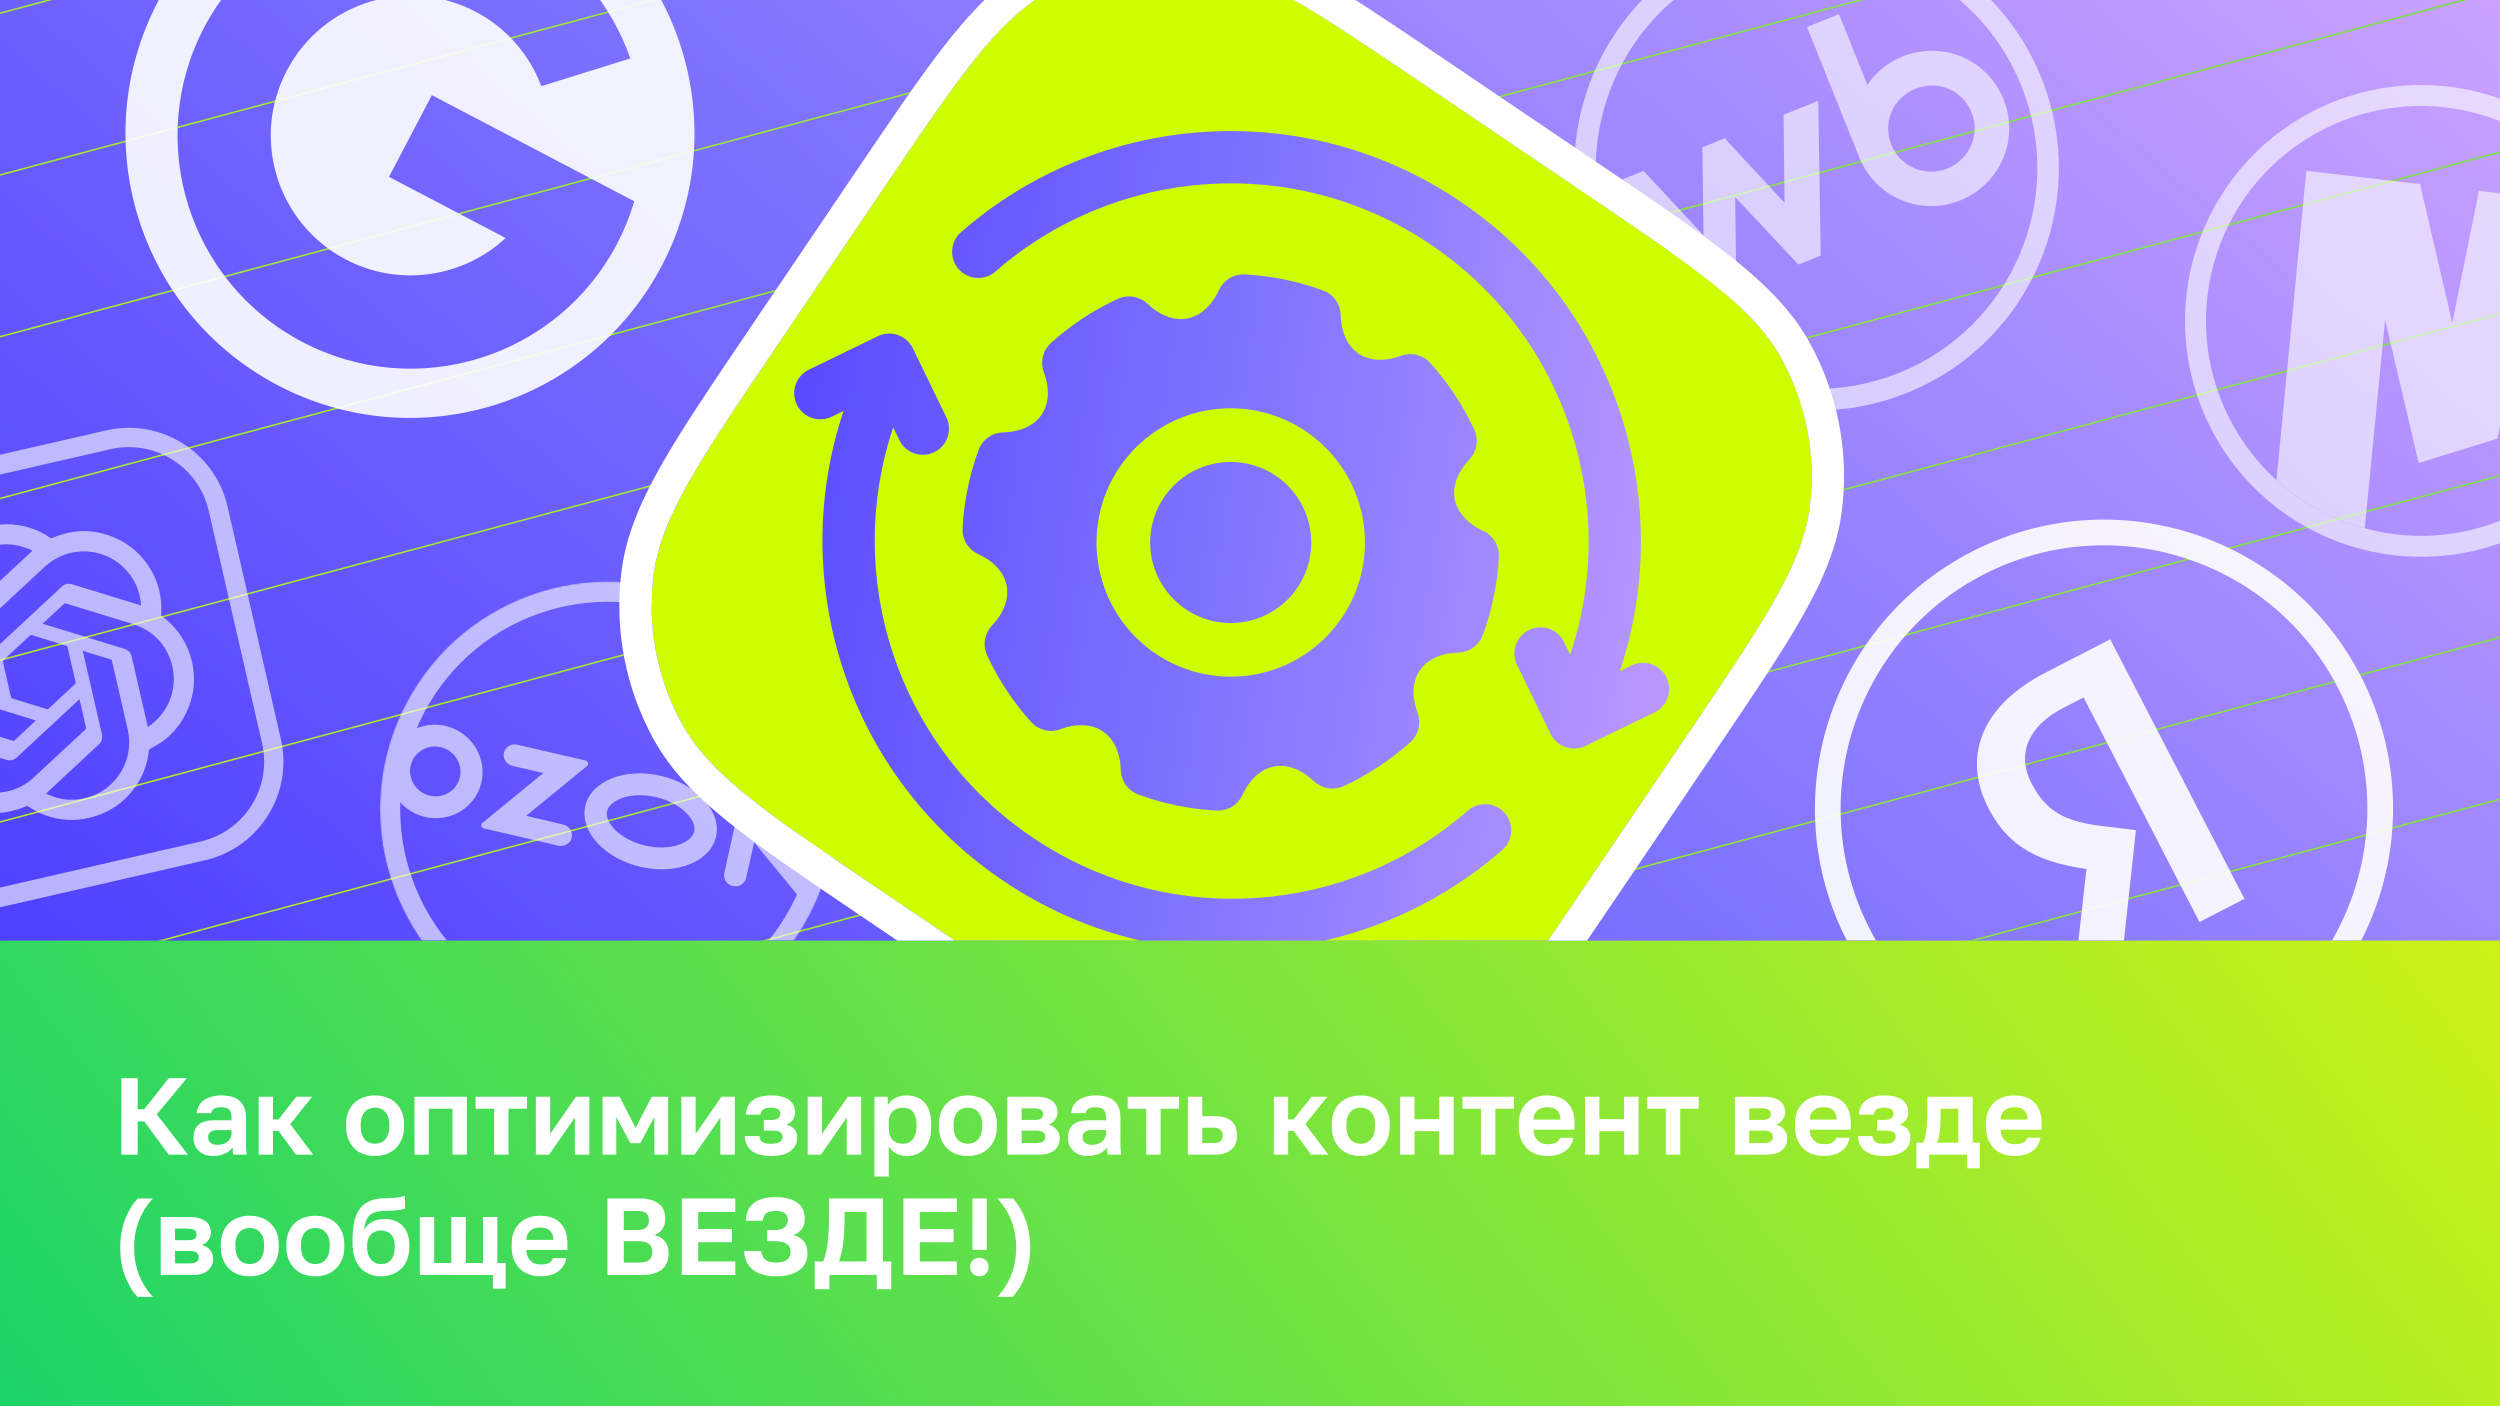
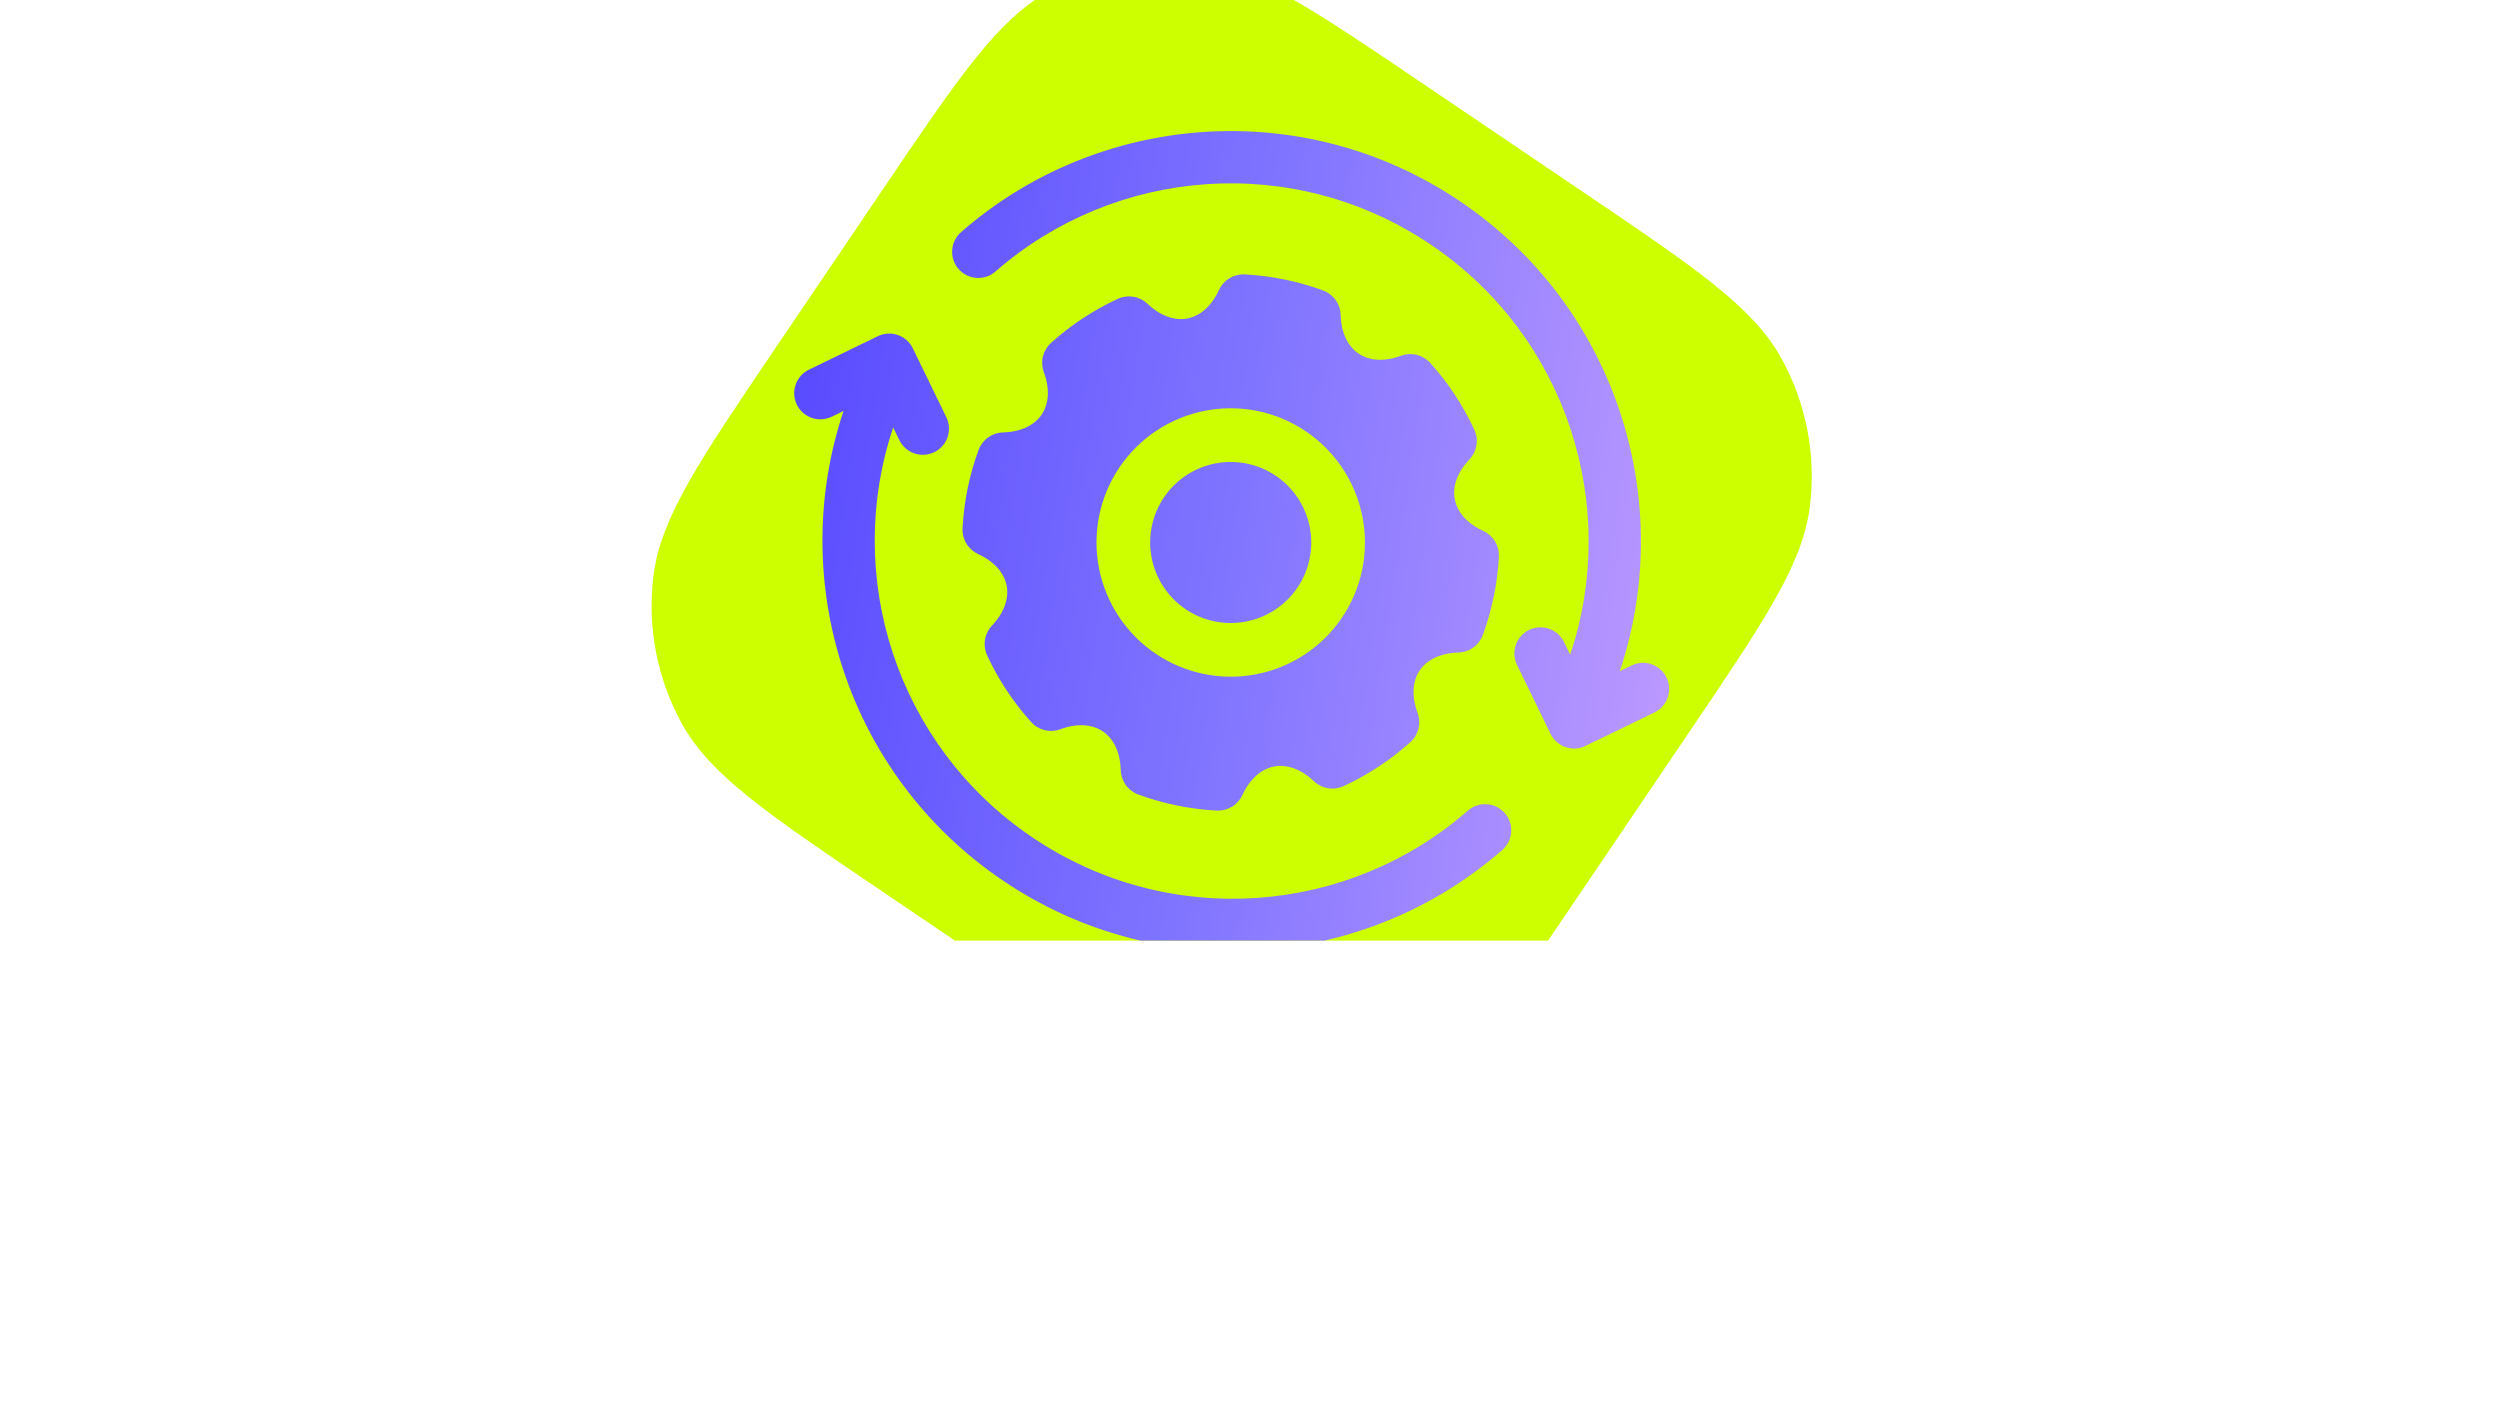
<svg xmlns="http://www.w3.org/2000/svg" width="1600" height="900" viewBox="0 0 1600 900" fill="none">
  <g clip-path="url(#clip0_16873_50626)">
    <rect width="1600" height="900" fill="url(#paint0_linear_16873_50626)" />
    <g clip-path="url(#clip1_16873_50626)">
      <rect width="1600" height="602" fill="url(#paint1_linear_16873_50626)" />
      <g clip-path="url(#clip2_16873_50626)">
        <path d="M3217.75 699.159L-943.816 1814.25M3191.87 602.567L-969.698 1717.66M3165.99 505.974L-995.58 1621.06M3140.11 409.381L-1021.46 1524.47M3114.22 312.789L-1047.34 1427.88M3088.34 216.196L-1073.23 1331.29M3062.46 119.604L-1099.11 1234.69M3036.58 23.011L-1124.99 1138.1M3010.7 -73.582L-1150.87 1041.51M2984.81 -170.174L-1176.75 944.915M2958.93 -266.767L-1202.64 848.322M2933.05 -363.359L-1228.52 751.73M2907.17 -459.952L-1254.4 655.137M2881.29 -556.544L-1280.28 558.545M2855.4 -653.137L-1306.16 461.952M2829.52 -749.73L-1332.04 365.359M2803.64 -846.322L-1357.93 268.767M2777.76 -942.915L-1383.81 172.174M2751.88 -1039.51L-1409.69 75.582M2725.99 -1136.1L-1435.57 -21.011M2700.11 -1232.69L-1461.45 -117.604M2674.23 -1329.29L-1487.34 -214.196M2648.35 -1425.88L-1513.22 -310.789M2622.47 -1522.47L-1539.1 -407.381M2596.59 -1619.06L-1564.98 -503.974M2570.7 -1715.66L-1590.86 -600.566M2544.82 -1812.25L-1616.75 -697.159M2518.94 -1908.84L-1642.63 -793.752M2493.06 -2005.43L-1668.51 -890.344M2467.18 -2102.03L-1694.39 -986.937M2441.29 -2198.62L-1720.27 -1083.53M2415.41 -2295.21L-1746.16 -1180.12M2389.53 -2391.8L-1772.04 -1276.71M3476.57 1665.08L-684.997 2780.17M3450.69 1568.49L-710.879 2683.58M3424.81 1471.9L-736.761 2586.99M3398.92 1375.31L-762.643 2490.4M3373.04 1278.71L-788.525 2393.8M3347.16 1182.12L-814.406 2297.21M3321.28 1085.53L-840.288 2200.62M3295.4 988.937L-866.17 2104.03M3269.52 892.344L-892.052 2007.43M3243.63 795.752L-917.934 1910.84M2363.65 -2488.4L-1797.92 -1373.31M2337.77 -2584.99L-1823.8 -1469.9M2311.88 -2681.58L-1849.68 -1566.49M2286 -2778.17L-1875.56 -1663.08" stroke="url(#paint2_linear_16873_50626)" />
      </g>
    </g>
    <path d="M77.67 739V690H88.1V709.95H92.3L108.05 690H119.6L100.35 713.17L120.3 739H107.98L92.3 717.65H88.1V739H77.67ZM136.344 739.84C134.337 739.84 132.564 739.537 131.024 738.93C129.484 738.323 128.177 737.507 127.104 736.48C126.03 735.453 125.214 734.24 124.654 732.84C124.094 731.393 123.814 729.83 123.814 728.15C123.814 726.283 124.094 724.65 124.654 723.25C125.214 721.85 126.03 720.683 127.104 719.75C128.224 718.817 129.624 718.117 131.304 717.65C132.984 717.183 134.92 716.95 137.114 716.95H148.174V715.2C148.174 713.987 148.034 712.96 147.754 712.12C147.52 711.233 147.124 710.557 146.564 710.09C146.004 709.577 145.28 709.203 144.394 708.97C143.554 708.737 142.527 708.62 141.314 708.62C140.287 708.62 139.4 708.713 138.654 708.9C137.907 709.087 137.277 709.367 136.764 709.74C136.297 710.067 135.924 710.463 135.644 710.93C135.41 711.35 135.247 711.84 135.154 712.4H125.914C126.007 710.767 126.404 709.273 127.104 707.92C127.85 706.52 128.877 705.33 130.184 704.35C131.537 703.323 133.17 702.53 135.084 701.97C136.997 701.363 139.19 701.06 141.664 701.06C144.044 701.06 146.19 701.317 148.104 701.83C150.064 702.343 151.72 703.183 153.074 704.35C154.474 705.47 155.547 706.94 156.294 708.76C157.04 710.533 157.414 712.727 157.414 715.34V729.55C157.414 731.51 157.437 733.237 157.484 734.73C157.577 736.177 157.717 737.6 157.904 739H149.294C149.154 738.487 149.06 738.067 149.014 737.74C149.014 737.367 148.99 737.017 148.944 736.69C148.944 736.317 148.944 735.943 148.944 735.57C148.944 735.197 148.944 734.753 148.944 734.24C148.43 734.987 147.777 735.71 146.984 736.41C146.237 737.063 145.327 737.647 144.254 738.16C143.227 738.673 142.06 739.07 140.754 739.35C139.447 739.677 137.977 739.84 136.344 739.84ZM139.214 732.7C140.38 732.7 141.477 732.56 142.504 732.28C143.577 731.953 144.534 731.487 145.374 730.88C146.214 730.227 146.89 729.41 147.404 728.43C147.917 727.403 148.174 726.26 148.174 725V723.25H138.864C137.09 723.25 135.69 723.67 134.664 724.51C133.684 725.303 133.194 726.4 133.194 727.8C133.194 729.293 133.707 730.483 134.734 731.37C135.76 732.257 137.254 732.7 139.214 732.7ZM165.547 739V701.9H174.717V716.46H178.217L189.627 701.9H199.777L185.777 719.47L200.477 739H189.417L178.217 723.74H174.717V739H165.547ZM240.041 739.84C237.521 739.84 235.118 739.467 232.831 738.72C230.591 737.927 228.631 736.737 226.951 735.15C225.271 733.517 223.941 731.533 222.961 729.2C221.981 726.82 221.491 724.02 221.491 720.8V719.4C221.491 716.413 221.981 713.777 222.961 711.49C223.941 709.157 225.271 707.22 226.951 705.68C228.631 704.14 230.591 702.997 232.831 702.25C235.118 701.457 237.521 701.06 240.041 701.06C242.561 701.06 244.941 701.457 247.181 702.25C249.421 702.997 251.381 704.14 253.061 705.68C254.788 707.22 256.141 709.157 257.121 711.49C258.101 713.777 258.591 716.413 258.591 719.4V720.8C258.591 723.973 258.101 726.75 257.121 729.13C256.141 731.463 254.788 733.447 253.061 735.08C251.381 736.667 249.421 737.857 247.181 738.65C244.941 739.443 242.561 739.84 240.041 739.84ZM240.041 732C241.348 732 242.561 731.767 243.681 731.3C244.801 730.833 245.758 730.133 246.551 729.2C247.391 728.267 248.044 727.1 248.511 725.7C248.978 724.3 249.211 722.667 249.211 720.8V719.4C249.211 717.72 248.978 716.227 248.511 714.92C248.044 713.613 247.391 712.517 246.551 711.63C245.758 710.697 244.801 710.02 243.681 709.6C242.561 709.133 241.348 708.9 240.041 708.9C238.734 708.9 237.498 709.133 236.331 709.6C235.211 710.02 234.254 710.697 233.461 711.63C232.668 712.517 232.038 713.613 231.571 714.92C231.104 716.227 230.871 717.72 230.871 719.4V720.8C230.871 722.667 231.104 724.323 231.571 725.77C232.038 727.17 232.668 728.337 233.461 729.27C234.254 730.157 235.211 730.833 236.331 731.3C237.498 731.767 238.734 732 240.041 732ZM265.284 739V701.9H298.814V739H289.574V709.6H274.454V739H265.284ZM316.216 739V709.6H304.386V701.9H337.286V709.6H325.456V739H316.216ZM342.94 739V701.9H352.11V725.7L368.63 701.9H377.17V739H367.93V715.2L351.41 739H342.94ZM385.665 739V701.9H396.515L406.805 721.92L417.095 701.9H427.595V739H418.775V714.85L409.745 731.65H403.445L394.415 714.85V739H385.665ZM436.045 739V701.9H445.215V725.7L461.735 701.9H470.275V739H461.035V715.2L444.515 739H436.045ZM493.4 739.84C490.74 739.84 488.383 739.56 486.33 739C484.277 738.44 482.55 737.623 481.15 736.55C479.75 735.477 478.677 734.147 477.93 732.56C477.183 730.973 476.74 729.153 476.6 727.1H485.98C486.073 727.893 486.26 728.593 486.54 729.2C486.82 729.807 487.24 730.32 487.8 730.74C488.36 731.16 489.083 731.487 489.97 731.72C490.903 731.907 492.047 732 493.4 732C494.753 732 495.897 731.907 496.83 731.72C497.763 731.487 498.533 731.183 499.14 730.81C499.747 730.39 500.167 729.923 500.4 729.41C500.68 728.897 500.82 728.36 500.82 727.8C500.82 726.4 500.353 725.35 499.42 724.65C498.533 723.95 496.877 723.6 494.45 723.6H488.85V716.74H493.96C495.733 716.74 497.087 716.367 498.02 715.62C498.953 714.873 499.42 713.893 499.42 712.68C499.42 712.12 499.303 711.63 499.07 711.21C498.883 710.743 498.533 710.347 498.02 710.02C497.553 709.647 496.947 709.367 496.2 709.18C495.453 708.993 494.52 708.9 493.4 708.9C492.28 708.9 491.3 708.993 490.46 709.18C489.667 709.367 488.99 709.67 488.43 710.09C487.917 710.463 487.52 710.93 487.24 711.49C486.96 712.05 486.773 712.68 486.68 713.38H477.3C477.44 711.42 477.86 709.67 478.56 708.13C479.307 706.59 480.357 705.307 481.71 704.28C483.063 703.207 484.72 702.413 486.68 701.9C488.64 701.34 490.88 701.06 493.4 701.06C496.107 701.06 498.417 701.317 500.33 701.83C502.29 702.343 503.9 703.09 505.16 704.07C506.42 705.003 507.33 706.147 507.89 707.5C508.497 708.807 508.8 710.277 508.8 711.91C508.8 713.683 508.333 715.27 507.4 716.67C506.513 718.07 505.09 719.097 503.13 719.75C504.483 720.077 505.603 720.52 506.49 721.08C507.377 721.593 508.1 722.223 508.66 722.97C509.22 723.67 509.617 724.463 509.85 725.35C510.083 726.237 510.2 727.17 510.2 728.15C510.2 729.83 509.85 731.393 509.15 732.84C508.497 734.24 507.47 735.477 506.07 736.55C504.717 737.577 502.99 738.393 500.89 739C498.79 739.56 496.293 739.84 493.4 739.84ZM516.915 739V701.9H526.085V725.7L542.605 701.9H551.145V739H541.905V715.2L525.385 739H516.915ZM559.639 753V701.9H568.179V707.36C568.646 706.52 569.252 705.727 569.999 704.98C570.746 704.187 571.609 703.51 572.589 702.95C573.616 702.39 574.759 701.947 576.019 701.62C577.279 701.247 578.679 701.06 580.219 701.06C582.692 701.06 584.886 701.457 586.799 702.25C588.759 702.997 590.416 704.14 591.769 705.68C593.122 707.173 594.149 709.063 594.849 711.35C595.596 713.637 595.969 716.32 595.969 719.4V720.8C595.969 724.02 595.596 726.82 594.849 729.2C594.149 731.58 593.099 733.563 591.699 735.15C590.346 736.69 588.689 737.857 586.729 738.65C584.816 739.443 582.646 739.84 580.219 739.84C578.959 739.84 577.769 739.7 576.649 739.42C575.529 739.14 574.479 738.743 573.499 738.23C572.566 737.67 571.702 737.04 570.909 736.34C570.116 735.593 569.416 734.777 568.809 733.89V753H559.639ZM578.049 732C579.262 732 580.382 731.767 581.409 731.3C582.436 730.833 583.322 730.157 584.069 729.27C584.862 728.337 585.469 727.17 585.889 725.77C586.356 724.323 586.589 722.667 586.589 720.8V719.4C586.589 717.58 586.379 716.04 585.959 714.78C585.539 713.473 584.956 712.4 584.209 711.56C583.509 710.673 582.622 710.02 581.549 709.6C580.476 709.133 579.309 708.9 578.049 708.9C576.742 708.9 575.506 709.087 574.339 709.46C573.219 709.833 572.239 710.393 571.399 711.14C570.606 711.887 569.976 712.82 569.509 713.94C569.042 715.06 568.809 716.413 568.809 718V722.2C568.809 723.88 569.019 725.327 569.439 726.54C569.906 727.753 570.536 728.78 571.329 729.62C572.169 730.413 573.149 731.02 574.269 731.44C575.389 731.813 576.649 732 578.049 732ZM619.436 739.84C616.916 739.84 614.512 739.467 612.226 738.72C609.986 737.927 608.026 736.737 606.346 735.15C604.666 733.517 603.336 731.533 602.356 729.2C601.376 726.82 600.886 724.02 600.886 720.8V719.4C600.886 716.413 601.376 713.777 602.356 711.49C603.336 709.157 604.666 707.22 606.346 705.68C608.026 704.14 609.986 702.997 612.226 702.25C614.512 701.457 616.916 701.06 619.436 701.06C621.956 701.06 624.336 701.457 626.576 702.25C628.816 702.997 630.776 704.14 632.456 705.68C634.182 707.22 635.536 709.157 636.516 711.49C637.496 713.777 637.986 716.413 637.986 719.4V720.8C637.986 723.973 637.496 726.75 636.516 729.13C635.536 731.463 634.182 733.447 632.456 735.08C630.776 736.667 628.816 737.857 626.576 738.65C624.336 739.443 621.956 739.84 619.436 739.84ZM619.436 732C620.742 732 621.956 731.767 623.076 731.3C624.196 730.833 625.152 730.133 625.946 729.2C626.786 728.267 627.439 727.1 627.906 725.7C628.372 724.3 628.606 722.667 628.606 720.8V719.4C628.606 717.72 628.372 716.227 627.906 714.92C627.439 713.613 626.786 712.517 625.946 711.63C625.152 710.697 624.196 710.02 623.076 709.6C621.956 709.133 620.742 708.9 619.436 708.9C618.129 708.9 616.892 709.133 615.726 709.6C614.606 710.02 613.649 710.697 612.856 711.63C612.062 712.517 611.432 713.613 610.966 714.92C610.499 716.227 610.266 717.72 610.266 719.4V720.8C610.266 722.667 610.499 724.323 610.966 725.77C611.432 727.17 612.062 728.337 612.856 729.27C613.649 730.157 614.606 730.833 615.726 731.3C616.892 731.767 618.129 732 619.436 732ZM644.678 739V701.9H663.228C665.608 701.9 667.638 702.157 669.318 702.67C671.045 703.137 672.468 703.813 673.588 704.7C674.708 705.587 675.525 706.637 676.038 707.85C676.552 709.063 676.808 710.393 676.808 711.84C676.808 712.68 676.668 713.52 676.388 714.36C676.108 715.2 675.712 715.97 675.198 716.67C674.732 717.37 674.125 718 673.378 718.56C672.678 719.073 671.862 719.47 670.928 719.75C673.215 720.31 674.988 721.383 676.248 722.97C677.555 724.51 678.208 726.33 678.208 728.43C678.208 731.65 677.088 734.217 674.848 736.13C672.608 738.043 669.202 739 664.628 739H644.678ZM653.848 731.58H662.808C664.908 731.58 666.448 731.277 667.428 730.67C668.455 730.017 668.968 728.99 668.968 727.59C668.968 726.19 668.478 725.187 667.498 724.58C666.565 723.927 665.002 723.6 662.808 723.6H653.848V731.58ZM653.848 716.74H661.898C662.972 716.74 663.858 716.67 664.558 716.53C665.305 716.39 665.888 716.157 666.308 715.83C666.775 715.503 667.102 715.107 667.288 714.64C667.475 714.173 667.568 713.637 667.568 713.03C667.568 712.423 667.475 711.887 667.288 711.42C667.102 710.953 666.775 710.58 666.308 710.3C665.842 709.973 665.258 709.74 664.558 709.6C663.858 709.413 662.972 709.32 661.898 709.32H653.848V716.74ZM696.002 739.84C693.995 739.84 692.222 739.537 690.682 738.93C689.142 738.323 687.835 737.507 686.762 736.48C685.689 735.453 684.872 734.24 684.312 732.84C683.752 731.393 683.472 729.83 683.472 728.15C683.472 726.283 683.752 724.65 684.312 723.25C684.872 721.85 685.689 720.683 686.762 719.75C687.882 718.817 689.282 718.117 690.962 717.65C692.642 717.183 694.579 716.95 696.772 716.95H707.832V715.2C707.832 713.987 707.692 712.96 707.412 712.12C707.179 711.233 706.782 710.557 706.222 710.09C705.662 709.577 704.939 709.203 704.052 708.97C703.212 708.737 702.185 708.62 700.972 708.62C699.945 708.62 699.059 708.713 698.312 708.9C697.565 709.087 696.935 709.367 696.422 709.74C695.955 710.067 695.582 710.463 695.302 710.93C695.069 711.35 694.905 711.84 694.812 712.4H685.572C685.665 710.767 686.062 709.273 686.762 707.92C687.509 706.52 688.535 705.33 689.842 704.35C691.195 703.323 692.829 702.53 694.742 701.97C696.655 701.363 698.849 701.06 701.322 701.06C703.702 701.06 705.849 701.317 707.762 701.83C709.722 702.343 711.379 703.183 712.732 704.35C714.132 705.47 715.205 706.94 715.952 708.76C716.699 710.533 717.072 712.727 717.072 715.34V729.55C717.072 731.51 717.095 733.237 717.142 734.73C717.235 736.177 717.375 737.6 717.562 739H708.952C708.812 738.487 708.719 738.067 708.672 737.74C708.672 737.367 708.649 737.017 708.602 736.69C708.602 736.317 708.602 735.943 708.602 735.57C708.602 735.197 708.602 734.753 708.602 734.24C708.089 734.987 707.435 735.71 706.642 736.41C705.895 737.063 704.985 737.647 703.912 738.16C702.885 738.673 701.719 739.07 700.412 739.35C699.105 739.677 697.635 739.84 696.002 739.84ZM698.872 732.7C700.039 732.7 701.135 732.56 702.162 732.28C703.235 731.953 704.192 731.487 705.032 730.88C705.872 730.227 706.549 729.41 707.062 728.43C707.575 727.403 707.832 726.26 707.832 725V723.25H698.522C696.749 723.25 695.349 723.67 694.322 724.51C693.342 725.303 692.852 726.4 692.852 727.8C692.852 729.293 693.365 730.483 694.392 731.37C695.419 732.257 696.912 732.7 698.872 732.7ZM733.55 739V709.6H721.72V701.9H754.62V709.6H742.79V739H733.55ZM760.204 739V701.9H769.444V714.36H777.354C779.734 714.36 781.811 714.617 783.584 715.13C785.404 715.643 786.897 716.413 788.064 717.44C789.277 718.467 790.187 719.75 790.794 721.29C791.401 722.83 791.704 724.627 791.704 726.68C791.704 728.453 791.424 730.11 790.864 731.65C790.351 733.19 789.511 734.497 788.344 735.57C787.177 736.643 785.684 737.483 783.864 738.09C782.044 738.697 779.874 739 777.354 739H760.204ZM769.444 731.58H776.374C778.614 731.58 780.201 731.16 781.134 730.32C782.067 729.48 782.534 728.267 782.534 726.68C782.534 725.047 782.044 723.81 781.064 722.97C780.131 722.13 778.567 721.71 776.374 721.71H769.444V731.58ZM815.235 739V701.9H824.405V716.46H827.905L839.315 701.9H849.465L835.465 719.47L850.165 739H839.105L827.905 723.74H824.405V739H815.235ZM870.861 739.84C868.341 739.84 865.938 739.467 863.651 738.72C861.411 737.927 859.451 736.737 857.771 735.15C856.091 733.517 854.761 731.533 853.781 729.2C852.801 726.82 852.311 724.02 852.311 720.8V719.4C852.311 716.413 852.801 713.777 853.781 711.49C854.761 709.157 856.091 707.22 857.771 705.68C859.451 704.14 861.411 702.997 863.651 702.25C865.938 701.457 868.341 701.06 870.861 701.06C873.381 701.06 875.761 701.457 878.001 702.25C880.241 702.997 882.201 704.14 883.881 705.68C885.608 707.22 886.961 709.157 887.941 711.49C888.921 713.777 889.411 716.413 889.411 719.4V720.8C889.411 723.973 888.921 726.75 887.941 729.13C886.961 731.463 885.608 733.447 883.881 735.08C882.201 736.667 880.241 737.857 878.001 738.65C875.761 739.443 873.381 739.84 870.861 739.84ZM870.861 732C872.168 732 873.381 731.767 874.501 731.3C875.621 730.833 876.578 730.133 877.371 729.2C878.211 728.267 878.865 727.1 879.331 725.7C879.798 724.3 880.031 722.667 880.031 720.8V719.4C880.031 717.72 879.798 716.227 879.331 714.92C878.865 713.613 878.211 712.517 877.371 711.63C876.578 710.697 875.621 710.02 874.501 709.6C873.381 709.133 872.168 708.9 870.861 708.9C869.555 708.9 868.318 709.133 867.151 709.6C866.031 710.02 865.075 710.697 864.281 711.63C863.488 712.517 862.858 713.613 862.391 714.92C861.925 716.227 861.691 717.72 861.691 719.4V720.8C861.691 722.667 861.925 724.323 862.391 725.77C862.858 727.17 863.488 728.337 864.281 729.27C865.075 730.157 866.031 730.833 867.151 731.3C868.318 731.767 869.555 732 870.861 732ZM896.104 739V701.9H905.274V716.25H921.094V701.9H930.334V739H921.094V723.95H905.274V739H896.104ZM947.789 739V709.6H935.959V701.9H968.859V709.6H957.029V739H947.789ZM990.559 739.84C988.039 739.84 985.635 739.467 983.349 738.72C981.109 737.927 979.149 736.76 977.469 735.22C975.835 733.633 974.505 731.65 973.479 729.27C972.499 726.89 972.009 724.067 972.009 720.8V719.4C972.009 716.32 972.475 713.637 973.409 711.35C974.342 709.063 975.625 707.173 977.259 705.68C978.892 704.14 980.782 702.997 982.929 702.25C985.122 701.457 987.432 701.06 989.859 701.06C995.692 701.06 1000.13 702.6 1003.16 705.68C1006.19 708.76 1007.71 713.217 1007.71 719.05V722.97H981.459C981.505 724.603 981.785 726.027 982.299 727.24C982.859 728.407 983.535 729.363 984.329 730.11C985.169 730.857 986.125 731.417 987.199 731.79C988.272 732.117 989.415 732.28 990.629 732.28C992.962 732.28 994.735 731.93 995.949 731.23C997.162 730.53 998.025 729.503 998.539 728.15H1007.01C1006.64 730.11 1005.98 731.813 1005.05 733.26C1004.12 734.707 1002.93 735.92 1001.48 736.9C1000.08 737.88 998.445 738.603 996.579 739.07C994.759 739.583 992.752 739.84 990.559 739.84ZM990.209 708.62C989.089 708.62 988.015 708.76 986.989 709.04C985.962 709.32 985.052 709.763 984.259 710.37C983.465 710.977 982.812 711.793 982.299 712.82C981.785 713.8 981.505 715.037 981.459 716.53H998.749C998.702 714.99 998.445 713.73 997.979 712.75C997.512 711.723 996.905 710.907 996.159 710.3C995.412 709.647 994.525 709.203 993.499 708.97C992.519 708.737 991.422 708.62 990.209 708.62ZM1014.43 739V701.9H1023.6V716.25H1039.42V701.9H1048.66V739H1039.42V723.95H1023.6V739H1014.43ZM1066.12 739V709.6H1054.29V701.9H1087.19V709.6H1075.36V739H1066.12ZM1110.34 739V701.9H1128.89C1131.27 701.9 1133.3 702.157 1134.98 702.67C1136.71 703.137 1138.13 703.813 1139.25 704.7C1140.37 705.587 1141.19 706.637 1141.7 707.85C1142.22 709.063 1142.47 710.393 1142.47 711.84C1142.47 712.68 1142.33 713.52 1142.05 714.36C1141.77 715.2 1141.38 715.97 1140.86 716.67C1140.4 717.37 1139.79 718 1139.04 718.56C1138.34 719.073 1137.53 719.47 1136.59 719.75C1138.88 720.31 1140.65 721.383 1141.91 722.97C1143.22 724.51 1143.87 726.33 1143.87 728.43C1143.87 731.65 1142.75 734.217 1140.51 736.13C1138.27 738.043 1134.87 739 1130.29 739H1110.34ZM1119.51 731.58H1128.47C1130.57 731.58 1132.11 731.277 1133.09 730.67C1134.12 730.017 1134.63 728.99 1134.63 727.59C1134.63 726.19 1134.14 725.187 1133.16 724.58C1132.23 723.927 1130.67 723.6 1128.47 723.6H1119.51V731.58ZM1119.51 716.74H1127.56C1128.64 716.74 1129.52 716.67 1130.22 716.53C1130.97 716.39 1131.55 716.157 1131.97 715.83C1132.44 715.503 1132.77 715.107 1132.95 714.64C1133.14 714.173 1133.23 713.637 1133.23 713.03C1133.23 712.423 1133.14 711.887 1132.95 711.42C1132.77 710.953 1132.44 710.58 1131.97 710.3C1131.51 709.973 1130.92 709.74 1130.22 709.6C1129.52 709.413 1128.64 709.32 1127.56 709.32H1119.51V716.74ZM1167.34 739.84C1164.82 739.84 1162.41 739.467 1160.13 738.72C1157.89 737.927 1155.93 736.76 1154.25 735.22C1152.61 733.633 1151.28 731.65 1150.26 729.27C1149.28 726.89 1148.79 724.067 1148.79 720.8V719.4C1148.79 716.32 1149.25 713.637 1150.19 711.35C1151.12 709.063 1152.4 707.173 1154.04 705.68C1155.67 704.14 1157.56 702.997 1159.71 702.25C1161.9 701.457 1164.21 701.06 1166.64 701.06C1172.47 701.06 1176.9 702.6 1179.94 705.68C1182.97 708.76 1184.49 713.217 1184.49 719.05V722.97H1158.24C1158.28 724.603 1158.56 726.027 1159.08 727.24C1159.64 728.407 1160.31 729.363 1161.11 730.11C1161.95 730.857 1162.9 731.417 1163.98 731.79C1165.05 732.117 1166.19 732.28 1167.41 732.28C1169.74 732.28 1171.51 731.93 1172.73 731.23C1173.94 730.53 1174.8 729.503 1175.32 728.15H1183.79C1183.41 730.11 1182.76 731.813 1181.83 733.26C1180.89 734.707 1179.7 735.92 1178.26 736.9C1176.86 737.88 1175.22 738.603 1173.36 739.07C1171.54 739.583 1169.53 739.84 1167.34 739.84ZM1166.99 708.62C1165.87 708.62 1164.79 708.76 1163.77 709.04C1162.74 709.32 1161.83 709.763 1161.04 710.37C1160.24 710.977 1159.59 711.793 1159.08 712.82C1158.56 713.8 1158.28 715.037 1158.24 716.53H1175.53C1175.48 714.99 1175.22 713.73 1174.76 712.75C1174.29 711.723 1173.68 710.907 1172.94 710.3C1172.19 709.647 1171.3 709.203 1170.28 708.97C1169.3 708.737 1168.2 708.62 1166.99 708.62ZM1205.84 739.84C1203.18 739.84 1200.82 739.56 1198.77 739C1196.72 738.44 1194.99 737.623 1193.59 736.55C1192.19 735.477 1191.12 734.147 1190.37 732.56C1189.62 730.973 1189.18 729.153 1189.04 727.1H1198.42C1198.51 727.893 1198.7 728.593 1198.98 729.2C1199.26 729.807 1199.68 730.32 1200.24 730.74C1200.8 731.16 1201.52 731.487 1202.41 731.72C1203.34 731.907 1204.49 732 1205.84 732C1207.19 732 1208.34 731.907 1209.27 731.72C1210.2 731.487 1210.97 731.183 1211.58 730.81C1212.19 730.39 1212.61 729.923 1212.84 729.41C1213.12 728.897 1213.26 728.36 1213.26 727.8C1213.26 726.4 1212.79 725.35 1211.86 724.65C1210.97 723.95 1209.32 723.6 1206.89 723.6H1201.29V716.74H1206.4C1208.17 716.74 1209.53 716.367 1210.46 715.62C1211.39 714.873 1211.86 713.893 1211.86 712.68C1211.86 712.12 1211.74 711.63 1211.51 711.21C1211.32 710.743 1210.97 710.347 1210.46 710.02C1209.99 709.647 1209.39 709.367 1208.64 709.18C1207.89 708.993 1206.96 708.9 1205.84 708.9C1204.72 708.9 1203.74 708.993 1202.9 709.18C1202.11 709.367 1201.43 709.67 1200.87 710.09C1200.36 710.463 1199.96 710.93 1199.68 711.49C1199.4 712.05 1199.21 712.68 1199.12 713.38H1189.74C1189.88 711.42 1190.3 709.67 1191 708.13C1191.75 706.59 1192.8 705.307 1194.15 704.28C1195.5 703.207 1197.16 702.413 1199.12 701.9C1201.08 701.34 1203.32 701.06 1205.84 701.06C1208.55 701.06 1210.86 701.317 1212.77 701.83C1214.73 702.343 1216.34 703.09 1217.6 704.07C1218.86 705.003 1219.77 706.147 1220.33 707.5C1220.94 708.807 1221.24 710.277 1221.24 711.91C1221.24 713.683 1220.77 715.27 1219.84 716.67C1218.95 718.07 1217.53 719.097 1215.57 719.75C1216.92 720.077 1218.04 720.52 1218.93 721.08C1219.82 721.593 1220.54 722.223 1221.1 722.97C1221.66 723.67 1222.06 724.463 1222.29 725.35C1222.52 726.237 1222.64 727.17 1222.64 728.15C1222.64 729.83 1222.29 731.393 1221.59 732.84C1220.94 734.24 1219.91 735.477 1218.51 736.55C1217.16 737.577 1215.43 738.393 1213.33 739C1211.23 739.56 1208.73 739.84 1205.84 739.84ZM1226.49 747.75V731.3H1230.69C1231.15 730.6 1231.55 729.597 1231.88 728.29C1232.25 726.937 1232.55 725.443 1232.79 723.81C1233.02 722.13 1233.18 720.38 1233.28 718.56C1233.42 716.693 1233.49 714.85 1233.49 713.03V701.9H1262.54V731.3H1267.09V747.75H1258.97V739H1234.61V747.75H1226.49ZM1239.72 731.3H1253.3V709.6H1241.96V714.5C1241.96 716.087 1241.91 717.697 1241.82 719.33C1241.77 720.917 1241.65 722.457 1241.47 723.95C1241.33 725.397 1241.09 726.75 1240.77 728.01C1240.49 729.27 1240.14 730.367 1239.72 731.3ZM1289.49 739.84C1286.97 739.84 1284.57 739.467 1282.28 738.72C1280.04 737.927 1278.08 736.76 1276.4 735.22C1274.77 733.633 1273.44 731.65 1272.41 729.27C1271.43 726.89 1270.94 724.067 1270.94 720.8V719.4C1270.94 716.32 1271.41 713.637 1272.34 711.35C1273.28 709.063 1274.56 707.173 1276.19 705.68C1277.83 704.14 1279.72 702.997 1281.86 702.25C1284.06 701.457 1286.37 701.06 1288.79 701.06C1294.63 701.06 1299.06 702.6 1302.09 705.68C1305.13 708.76 1306.64 713.217 1306.64 719.05V722.97H1280.39C1280.44 724.603 1280.72 726.027 1281.23 727.24C1281.79 728.407 1282.47 729.363 1283.26 730.11C1284.1 730.857 1285.06 731.417 1286.13 731.79C1287.21 732.117 1288.35 732.28 1289.56 732.28C1291.9 732.28 1293.67 731.93 1294.88 731.23C1296.1 730.53 1296.96 729.503 1297.47 728.15H1305.94C1305.57 730.11 1304.92 731.813 1303.98 733.26C1303.05 734.707 1301.86 735.92 1300.41 736.9C1299.01 737.88 1297.38 738.603 1295.51 739.07C1293.69 739.583 1291.69 739.84 1289.49 739.84ZM1289.14 708.62C1288.02 708.62 1286.95 708.76 1285.92 709.04C1284.9 709.32 1283.99 709.763 1283.19 710.37C1282.4 710.977 1281.75 711.793 1281.23 712.82C1280.72 713.8 1280.44 715.037 1280.39 716.53H1297.68C1297.64 714.99 1297.38 713.73 1296.91 712.75C1296.45 711.723 1295.84 710.907 1295.09 710.3C1294.35 709.647 1293.46 709.203 1292.43 708.97C1291.45 708.737 1290.36 708.62 1289.14 708.62ZM76.97 799.27V797.8C76.97 795.327 77.11 793.017 77.39 790.87C77.717 788.677 78.137 786.647 78.65 784.78C79.163 782.867 79.747 781.093 80.4 779.46C81.1 777.827 81.8 776.357 82.5 775.05C83.293 773.51 84.157 772.087 85.09 770.78C86.023 769.427 87.05 768.167 88.17 767H97.9C96.78 768.167 95.707 769.427 94.68 770.78C93.7 772.087 92.767 773.51 91.88 775.05C91.133 776.357 90.387 777.827 89.64 779.46C88.94 781.047 88.31 782.797 87.75 784.71C87.19 786.623 86.723 788.677 86.35 790.87C86.023 793.063 85.86 795.35 85.86 797.73V799.2C85.86 801.627 86.023 803.937 86.35 806.13C86.723 808.323 87.19 810.377 87.75 812.29C88.31 814.203 88.94 815.953 89.64 817.54C90.387 819.173 91.133 820.62 91.88 821.88C92.767 823.42 93.7 824.867 94.68 826.22C95.707 827.573 96.78 828.833 97.9 830H87.96C86.84 828.833 85.813 827.573 84.88 826.22C83.993 824.913 83.177 823.49 82.43 821.95C81.73 820.643 81.03 819.173 80.33 817.54C79.677 815.953 79.093 814.203 78.58 812.29C78.113 810.377 77.717 808.323 77.39 806.13C77.11 803.937 76.97 801.65 76.97 799.27ZM102.862 816V778.9H121.412C123.792 778.9 125.822 779.157 127.502 779.67C129.228 780.137 130.652 780.813 131.772 781.7C132.892 782.587 133.708 783.637 134.222 784.85C134.735 786.063 134.992 787.393 134.992 788.84C134.992 789.68 134.852 790.52 134.572 791.36C134.292 792.2 133.895 792.97 133.382 793.67C132.915 794.37 132.308 795 131.562 795.56C130.862 796.073 130.045 796.47 129.112 796.75C131.398 797.31 133.172 798.383 134.432 799.97C135.738 801.51 136.392 803.33 136.392 805.43C136.392 808.65 135.272 811.217 133.032 813.13C130.792 815.043 127.385 816 122.812 816H102.862ZM112.032 808.58H120.992C123.092 808.58 124.632 808.277 125.612 807.67C126.638 807.017 127.152 805.99 127.152 804.59C127.152 803.19 126.662 802.187 125.682 801.58C124.748 800.927 123.185 800.6 120.992 800.6H112.032V808.58ZM112.032 793.74H120.082C121.155 793.74 122.042 793.67 122.742 793.53C123.488 793.39 124.072 793.157 124.492 792.83C124.958 792.503 125.285 792.107 125.472 791.64C125.658 791.173 125.752 790.637 125.752 790.03C125.752 789.423 125.658 788.887 125.472 788.42C125.285 787.953 124.958 787.58 124.492 787.3C124.025 786.973 123.442 786.74 122.742 786.6C122.042 786.413 121.155 786.32 120.082 786.32H112.032V793.74ZM159.855 816.84C157.335 816.84 154.932 816.467 152.645 815.72C150.405 814.927 148.445 813.737 146.765 812.15C145.085 810.517 143.755 808.533 142.775 806.2C141.795 803.82 141.305 801.02 141.305 797.8V796.4C141.305 793.413 141.795 790.777 142.775 788.49C143.755 786.157 145.085 784.22 146.765 782.68C148.445 781.14 150.405 779.997 152.645 779.25C154.932 778.457 157.335 778.06 159.855 778.06C162.375 778.06 164.755 778.457 166.995 779.25C169.235 779.997 171.195 781.14 172.875 782.68C174.602 784.22 175.955 786.157 176.935 788.49C177.915 790.777 178.405 793.413 178.405 796.4V797.8C178.405 800.973 177.915 803.75 176.935 806.13C175.955 808.463 174.602 810.447 172.875 812.08C171.195 813.667 169.235 814.857 166.995 815.65C164.755 816.443 162.375 816.84 159.855 816.84ZM159.855 809C161.162 809 162.375 808.767 163.495 808.3C164.615 807.833 165.572 807.133 166.365 806.2C167.205 805.267 167.859 804.1 168.325 802.7C168.792 801.3 169.025 799.667 169.025 797.8V796.4C169.025 794.72 168.792 793.227 168.325 791.92C167.859 790.613 167.205 789.517 166.365 788.63C165.572 787.697 164.615 787.02 163.495 786.6C162.375 786.133 161.162 785.9 159.855 785.9C158.549 785.9 157.312 786.133 156.145 786.6C155.025 787.02 154.069 787.697 153.275 788.63C152.482 789.517 151.852 790.613 151.385 791.92C150.919 793.227 150.685 794.72 150.685 796.4V797.8C150.685 799.667 150.919 801.323 151.385 802.77C151.852 804.17 152.482 805.337 153.275 806.27C154.069 807.157 155.025 807.833 156.145 808.3C157.312 808.767 158.549 809 159.855 809ZM201.828 816.84C199.308 816.84 196.905 816.467 194.618 815.72C192.378 814.927 190.418 813.737 188.738 812.15C187.058 810.517 185.728 808.533 184.748 806.2C183.768 803.82 183.278 801.02 183.278 797.8V796.4C183.278 793.413 183.768 790.777 184.748 788.49C185.728 786.157 187.058 784.22 188.738 782.68C190.418 781.14 192.378 779.997 194.618 779.25C196.905 778.457 199.308 778.06 201.828 778.06C204.348 778.06 206.728 778.457 208.968 779.25C211.208 779.997 213.168 781.14 214.848 782.68C216.575 784.22 217.928 786.157 218.908 788.49C219.888 790.777 220.378 793.413 220.378 796.4V797.8C220.378 800.973 219.888 803.75 218.908 806.13C217.928 808.463 216.575 810.447 214.848 812.08C213.168 813.667 211.208 814.857 208.968 815.65C206.728 816.443 204.348 816.84 201.828 816.84ZM201.828 809C203.135 809 204.348 808.767 205.468 808.3C206.588 807.833 207.545 807.133 208.338 806.2C209.178 805.267 209.831 804.1 210.298 802.7C210.765 801.3 210.998 799.667 210.998 797.8V796.4C210.998 794.72 210.765 793.227 210.298 791.92C209.831 790.613 209.178 789.517 208.338 788.63C207.545 787.697 206.588 787.02 205.468 786.6C204.348 786.133 203.135 785.9 201.828 785.9C200.521 785.9 199.285 786.133 198.118 786.6C196.998 787.02 196.041 787.697 195.248 788.63C194.455 789.517 193.825 790.613 193.358 791.92C192.891 793.227 192.658 794.72 192.658 796.4V797.8C192.658 799.667 192.891 801.323 193.358 802.77C193.825 804.17 194.455 805.337 195.248 806.27C196.041 807.157 196.998 807.833 198.118 808.3C199.285 808.767 200.521 809 201.828 809ZM243.801 816.84C241.234 816.84 238.831 816.397 236.591 815.51C234.351 814.623 232.414 813.293 230.781 811.52C229.147 809.7 227.864 807.483 226.931 804.87C226.044 802.21 225.601 799.107 225.601 795.56V794.02C225.601 789.82 225.904 786.087 226.511 782.82C227.164 779.553 228.214 776.777 229.661 774.49C231.154 772.203 233.114 770.43 235.541 769.17C238.014 767.863 241.094 767.117 244.781 766.93C246.274 766.883 247.697 766.837 249.051 766.79C250.451 766.743 251.781 766.673 253.041 766.58C254.301 766.44 255.444 766.277 256.471 766.09C257.544 765.903 258.454 765.623 259.201 765.25V773.44C258.827 773.627 258.291 773.813 257.591 774C256.937 774.187 256.074 774.35 255.001 774.49C253.974 774.63 252.691 774.747 251.151 774.84C249.657 774.933 247.884 774.98 245.831 774.98C243.731 775.027 241.911 775.283 240.371 775.75C238.877 776.17 237.617 776.87 236.591 777.85C235.611 778.783 234.817 780.02 234.211 781.56C233.651 783.1 233.254 784.99 233.021 787.23C233.581 786.157 234.257 785.177 235.051 784.29C235.844 783.403 236.777 782.68 237.851 782.12C238.924 781.513 240.161 781.047 241.561 780.72C242.961 780.347 244.524 780.16 246.251 780.16C248.584 780.16 250.707 780.533 252.621 781.28C254.534 781.98 256.191 783.03 257.591 784.43C258.991 785.83 260.064 787.557 260.811 789.61C261.604 791.663 262.001 794.043 262.001 796.75V798.15C262.001 801.043 261.534 803.657 260.601 805.99C259.714 808.323 258.454 810.307 256.821 811.94C255.187 813.527 253.251 814.74 251.011 815.58C248.817 816.42 246.414 816.84 243.801 816.84ZM243.801 809C245.247 809 246.507 808.767 247.581 808.3C248.654 807.833 249.564 807.157 250.311 806.27C251.057 805.337 251.617 804.217 251.991 802.91C252.411 801.557 252.621 800.04 252.621 798.36V796.96C252.621 795.467 252.411 794.137 251.991 792.97C251.617 791.757 251.034 790.777 250.241 790.03C249.447 789.237 248.514 788.63 247.441 788.21C246.367 787.743 245.154 787.51 243.801 787.51C242.494 787.51 241.281 787.743 240.161 788.21C239.087 788.63 238.154 789.237 237.361 790.03C236.614 790.823 236.031 791.803 235.611 792.97C235.191 794.09 234.981 795.42 234.981 796.96V798.22C234.981 799.9 235.191 801.417 235.611 802.77C236.077 804.123 236.707 805.267 237.501 806.2C238.294 807.087 239.227 807.787 240.301 808.3C241.374 808.767 242.541 809 243.801 809ZM315.462 824.75V816H268.702V778.9H277.872V808.3H288.862V778.9H298.102V808.3H309.162V778.9H318.332V808.3H323.582V824.75H315.462ZM345.998 816.84C343.478 816.84 341.075 816.467 338.788 815.72C336.548 814.927 334.588 813.76 332.908 812.22C331.275 810.633 329.945 808.65 328.918 806.27C327.938 803.89 327.448 801.067 327.448 797.8V796.4C327.448 793.32 327.915 790.637 328.848 788.35C329.781 786.063 331.065 784.173 332.698 782.68C334.331 781.14 336.221 779.997 338.368 779.25C340.561 778.457 342.871 778.06 345.298 778.06C351.131 778.06 355.565 779.6 358.598 782.68C361.631 785.76 363.148 790.217 363.148 796.05V799.97H336.898C336.945 801.603 337.225 803.027 337.738 804.24C338.298 805.407 338.975 806.363 339.768 807.11C340.608 807.857 341.565 808.417 342.638 808.79C343.711 809.117 344.855 809.28 346.068 809.28C348.401 809.28 350.175 808.93 351.388 808.23C352.601 807.53 353.465 806.503 353.978 805.15H362.448C362.075 807.11 361.421 808.813 360.488 810.26C359.555 811.707 358.365 812.92 356.918 813.9C355.518 814.88 353.885 815.603 352.018 816.07C350.198 816.583 348.191 816.84 345.998 816.84ZM345.648 785.62C344.528 785.62 343.455 785.76 342.428 786.04C341.401 786.32 340.491 786.763 339.698 787.37C338.905 787.977 338.251 788.793 337.738 789.82C337.225 790.8 336.945 792.037 336.898 793.53H354.188C354.141 791.99 353.885 790.73 353.418 789.75C352.951 788.723 352.345 787.907 351.598 787.3C350.851 786.647 349.965 786.203 348.938 785.97C347.958 785.737 346.861 785.62 345.648 785.62ZM388.774 816V767H409.704C412.457 767 414.837 767.327 416.844 767.98C418.85 768.587 420.507 769.45 421.814 770.57C423.167 771.643 424.17 772.997 424.824 774.63C425.477 776.217 425.804 778.037 425.804 780.09C425.804 781.35 425.64 782.54 425.314 783.66C424.987 784.733 424.52 785.713 423.914 786.6C423.354 787.44 422.63 788.187 421.744 788.84C420.904 789.493 419.947 790.03 418.874 790.45C421.72 791.103 423.937 792.41 425.524 794.37C427.11 796.33 427.904 798.92 427.904 802.14C427.904 804.24 427.577 806.13 426.924 807.81C426.27 809.49 425.244 810.96 423.844 812.22C422.49 813.433 420.717 814.367 418.524 815.02C416.33 815.673 413.694 816 410.614 816H388.774ZM399.204 808.02H408.724C410.404 808.02 411.78 807.88 412.854 807.6C413.974 807.32 414.86 806.9 415.514 806.34C416.167 805.78 416.634 805.103 416.914 804.31C417.24 803.47 417.404 802.49 417.404 801.37C417.404 800.25 417.264 799.27 416.984 798.43C416.704 797.543 416.214 796.82 415.514 796.26C414.86 795.653 413.974 795.187 412.854 794.86C411.734 794.533 410.334 794.37 408.654 794.37H399.204V808.02ZM399.204 787.23H407.604C409.05 787.23 410.24 787.09 411.174 786.81C412.154 786.483 412.947 786.063 413.554 785.55C414.207 785.037 414.65 784.407 414.884 783.66C415.164 782.867 415.304 781.98 415.304 781C415.304 780.067 415.164 779.227 414.884 778.48C414.65 777.687 414.23 777.033 413.624 776.52C413.017 776.007 412.224 775.633 411.244 775.4C410.264 775.12 409.074 774.98 407.674 774.98H399.204V787.23ZM436.352 816V767H470.582V775.68H446.852V786.6H468.482V795H446.852V807.32H470.582V816H436.352ZM496.498 816.84C493.278 816.84 490.431 816.467 487.958 815.72C485.485 814.973 483.385 813.9 481.658 812.5C479.978 811.1 478.671 809.397 477.738 807.39C476.851 805.383 476.361 803.12 476.268 800.6H487.118C487.258 801.767 487.538 802.817 487.958 803.75C488.378 804.683 488.961 805.477 489.708 806.13C490.455 806.737 491.388 807.203 492.508 807.53C493.628 807.857 494.958 808.02 496.498 808.02C499.811 808.02 502.215 807.413 503.708 806.2C505.201 804.987 505.948 803.33 505.948 801.23C505.948 800.157 505.761 799.2 505.388 798.36C505.061 797.52 504.501 796.82 503.708 796.26C502.961 795.653 501.958 795.187 500.698 794.86C499.485 794.533 497.968 794.37 496.148 794.37H490.968V787.23H496.148C497.641 787.23 498.878 787.067 499.858 786.74C500.885 786.367 501.701 785.9 502.308 785.34C502.961 784.733 503.428 784.033 503.708 783.24C504.035 782.447 504.198 781.607 504.198 780.72C504.198 779.88 504.035 779.087 503.708 778.34C503.428 777.593 502.961 776.987 502.308 776.52C501.701 776.053 500.908 775.68 499.928 775.4C498.995 775.12 497.851 774.98 496.498 774.98C495.145 774.98 493.955 775.097 492.928 775.33C491.948 775.517 491.108 775.89 490.408 776.45C489.755 777.01 489.241 777.687 488.868 778.48C488.495 779.273 488.261 780.207 488.168 781.28H477.318C477.411 778.853 477.855 776.707 478.648 774.84C479.488 772.927 480.701 771.34 482.288 770.08C483.875 768.773 485.835 767.793 488.168 767.14C490.548 766.487 493.325 766.16 496.498 766.16C499.671 766.16 502.401 766.487 504.688 767.14C507.021 767.747 508.958 768.657 510.498 769.87C512.038 771.037 513.181 772.483 513.928 774.21C514.675 775.89 515.048 777.85 515.048 780.09C515.048 782.657 514.418 784.827 513.158 786.6C511.898 788.373 510.055 789.657 507.628 790.45C510.615 791.15 512.878 792.48 514.418 794.44C516.005 796.353 516.798 798.92 516.798 802.14C516.798 804.333 516.378 806.34 515.538 808.16C514.698 809.933 513.438 811.473 511.758 812.78C510.078 814.04 507.955 815.043 505.388 815.79C502.868 816.49 499.905 816.84 496.498 816.84ZM521.427 825.1V807.32H526.887C527.587 805.687 528.171 803.727 528.637 801.44C529.151 799.153 529.547 796.703 529.827 794.09C530.107 791.477 530.294 788.817 530.387 786.11C530.527 783.357 530.597 780.697 530.597 778.13V767H565.107V807.32H570.427V825.1H561.117V816H530.807V825.1H521.427ZM537.037 807.32H554.607V775.68H540.537V779.53C540.537 782.75 540.444 785.69 540.257 788.35C540.117 791.01 539.907 793.483 539.627 795.77C539.347 798.01 538.974 800.063 538.507 801.93C538.087 803.797 537.597 805.593 537.037 807.32ZM578.197 816V767H612.427V775.68H588.697V786.6H610.327V795H588.697V807.32H612.427V816H578.197ZM622.376 799.9V767H631.546V799.9H622.376ZM626.786 816.84C625.946 816.84 625.152 816.677 624.406 816.35C623.706 816.07 623.099 815.65 622.586 815.09C622.072 814.53 621.652 813.9 621.326 813.2C620.999 812.5 620.836 811.73 620.836 810.89C620.836 810.05 620.976 809.257 621.256 808.51C621.582 807.763 622.002 807.133 622.516 806.62C623.076 806.107 623.706 805.71 624.406 805.43C625.152 805.103 625.969 804.94 626.856 804.94C627.696 804.94 628.466 805.103 629.166 805.43C629.866 805.71 630.472 806.107 630.986 806.62C631.546 807.133 631.966 807.763 632.246 808.51C632.572 809.257 632.736 810.05 632.736 810.89C632.736 811.73 632.572 812.523 632.246 813.27C631.966 813.97 631.546 814.6 630.986 815.16C630.472 815.673 629.842 816.07 629.096 816.35C628.396 816.677 627.626 816.84 626.786 816.84ZM659.305 797.73V799.2C659.305 801.627 659.142 803.937 658.815 806.13C658.489 808.323 658.069 810.377 657.555 812.29C657.042 814.157 656.435 815.907 655.735 817.54C655.082 819.173 654.405 820.643 653.705 821.95C652.912 823.49 652.049 824.913 651.115 826.22C650.182 827.573 649.179 828.833 648.105 830H638.305C639.425 828.833 640.475 827.573 641.455 826.22C642.482 824.913 643.439 823.49 644.325 821.95C645.072 820.643 645.819 819.173 646.565 817.54C647.312 815.953 647.942 814.203 648.455 812.29C649.015 810.377 649.459 808.323 649.785 806.13C650.159 803.937 650.345 801.65 650.345 799.27V797.8C650.345 795.327 650.159 793.017 649.785 790.87C649.459 788.677 649.015 786.623 648.455 784.71C647.942 782.797 647.312 781.047 646.565 779.46C645.819 777.827 645.072 776.357 644.325 775.05C643.439 773.51 642.482 772.087 641.455 770.78C640.475 769.427 639.425 768.167 638.305 767H648.315C649.389 768.167 650.369 769.427 651.255 770.78C652.189 772.087 653.052 773.51 653.845 775.05C654.545 776.357 655.222 777.827 655.875 779.46C656.529 781.047 657.112 782.797 657.625 784.71C658.139 786.577 658.535 788.607 658.815 790.8C659.142 792.993 659.305 795.303 659.305 797.73Z" fill="white" />
  </g>
  <g clip-path="url(#clip3_16873_50626)">
    <g opacity="0.6" filter="url(#filter0_f_16873_50626)">
      <mask id="mask0_16873_50626" style="mask-type:alpha" maskUnits="userSpaceOnUse" x="243" y="372" width="292" height="292">
        <circle cx="388.966" cy="517.966" r="132.272" transform="rotate(27.83 388.966 517.966)" fill="#D9D9D9" stroke="white" stroke-width="27" />
      </mask>
      <g mask="url(#mask0_16873_50626)">
        <path fill-rule="evenodd" clip-rule="evenodd" d="M326.962 635.419C391.829 669.663 472.175 644.838 506.419 579.971C540.664 515.103 515.839 434.757 450.971 400.513C386.103 366.269 305.758 391.094 271.513 455.961C237.269 520.829 262.094 601.175 326.962 635.419ZM320.912 646.878C392.108 684.463 480.293 657.216 517.878 586.02C555.463 514.824 528.216 426.639 457.02 389.054C385.824 351.469 297.64 378.716 260.054 449.912C222.469 521.108 249.716 609.293 320.912 646.878Z" fill="white" />
        <path d="M293.764 499.369C291.325 506.072 284.413 510.355 277.19 509.601C266.609 508.508 259.824 497.916 263.403 488.068C265.842 481.365 272.754 477.082 279.978 477.836C290.564 478.947 297.343 489.521 293.764 499.369ZM288.08 465.444C269.799 459.292 250.793 471.035 248.522 489.886C246.84 503.823 255.562 517.443 269.093 522.01C287.374 528.163 306.38 516.42 308.651 497.569C310.321 483.625 301.61 470.012 288.08 465.444Z" fill="white" />
        <path d="M360.399 527.653L336.677 522.154L375.68 490.263C376.968 489.202 376.439 487.137 374.787 486.748L331.009 476.604C326.695 475.6 322.428 478.645 322.332 483.218C322.272 486.568 324.868 489.475 328.23 490.254L347.703 494.768L308.682 526.693C307.399 527.743 307.935 529.797 309.575 530.18L357.13 541.191C360.48 541.965 364.06 540.503 365.439 537.44C367.31 533.277 364.76 528.652 360.417 527.647L360.399 527.653Z" fill="white" />
        <path d="M527.957 529.382C528.903 525.14 525.673 520.903 520.947 520.764C517.562 520.675 514.682 523.091 513.962 526.312L508.895 548.941L477.643 511.016C476.557 509.697 474.411 510.159 474.039 511.792L463.583 558.504C462.863 561.725 464.431 565.172 467.519 566.583C471.829 568.551 476.549 566.14 477.507 561.904L482.619 539.079L513.865 577.014C514.951 578.334 517.097 577.872 517.469 576.239L527.957 529.353L527.957 529.382Z" fill="white" />
        <path d="M412.953 541.186C396.977 537.48 386.87 526.51 388.505 519.192C390.146 511.862 403.919 506.43 419.895 510.137C435.871 513.844 445.977 524.814 444.343 532.132C442.702 539.461 428.929 544.893 412.953 541.186ZM422.936 496.552C399.81 491.192 378.151 499.881 374.56 515.972C370.957 532.056 386.79 549.43 409.905 554.783C433.032 560.143 454.69 551.454 458.281 535.363C461.878 519.29 446.051 501.905 422.936 496.552Z" fill="white" />
      </g>
    </g>
    <g opacity="0.9" filter="url(#filter1_f_16873_50626)">
      <path d="M1261.76 353.174C1352.55 306.341 1464.11 341.972 1510.95 432.76C1557.78 523.548 1522.15 635.112 1431.36 681.946C1340.57 728.779 1229.01 693.146 1182.17 602.358C1135.34 511.57 1170.97 400.007 1261.76 353.174ZM1269.3 367.786C1186.58 410.456 1154.12 512.103 1196.79 594.821C1239.46 677.538 1341.1 710.004 1423.82 667.334C1506.54 624.663 1539 523.015 1496.33 440.297C1453.66 357.58 1352.02 325.115 1269.3 367.786ZM1436.45 575.255L1407.65 590.112L1333.5 446.365L1320.63 453C1297.09 465.147 1290.89 483.374 1300.03 501.091C1310.4 521.183 1323.72 526.107 1347.41 528.915L1366.99 531.302L1357.83 615.809L1326.86 631.788L1335.33 556.189C1305.77 551.783 1285.81 542.883 1272.62 517.312C1256.13 485.348 1267.02 452.213 1308.86 430.628L1350.53 409.136L1436.45 575.255Z" fill="white" />
    </g>
    <g opacity="0.9" filter="url(#filter2_f_16873_50626)">
      <path fill-rule="evenodd" clip-rule="evenodd" d="M177.83 246.606C266.866 293.308 376.903 258.99 423.605 169.954C470.307 80.918 435.989 -29.119 346.953 -75.821C257.917 -122.523 147.88 -88.205 101.178 0.831C54.476 89.867 88.794 199.904 177.83 246.606ZM248.959 113.179L276.389 60.885L405.925 128.831C403.193 138.069 399.569 147.194 394.923 156.051C356.656 229.007 266.479 257.131 193.524 218.864C120.569 180.596 92.444 90.42 130.712 17.465C168.979 -55.491 259.155 -83.615 332.111 -45.348C366.908 -27.096 391.355 3.019 403.415 37.384L346.449 55.15C338.983 35.358 324.599 18.093 304.393 7.494C260.62 -15.466 206.514 1.409 183.554 45.182C160.594 88.955 177.468 143.061 221.241 166.021C255.741 184.117 296.591 177.388 323.618 152.34L248.959 113.179Z" fill="white" />
    </g>
    <g opacity="0.6" filter="url(#filter3_f_16873_50626)">
      <path fill-rule="evenodd" clip-rule="evenodd" d="M1618.3 339.688C1692.47 301.626 1721.75 210.64 1683.69 136.466C1645.62 62.292 1554.64 33.017 1480.46 71.079C1406.29 109.141 1377.02 200.126 1415.08 274.301C1453.14 348.475 1544.12 377.75 1618.3 339.688ZM1427.02 268.175C1461.69 335.756 1544.59 362.428 1612.17 327.75C1679.75 293.071 1706.43 210.173 1671.75 142.592C1637.07 75.011 1554.17 48.338 1486.59 83.017C1419.01 117.696 1392.34 200.594 1427.02 268.175Z" fill="white" />
      <path d="M1548.81 117.792L1476.04 109.326L1456.95 307.279C1473.2 322.018 1492.63 332.499 1513.42 338.137L1526.48 204.825L1547.94 296.298L1598.35 280.735L1614.18 203.908L1631.07 272.533L1684.53 230.941C1687.79 213.758 1687.8 195.878 1684.26 178.273L1657.1 201.067L1639.36 128.578L1586.56 122.181L1569.44 206.54L1548.81 117.792Z" fill="white" />
    </g>
    <g opacity="0.6" filter="url(#filter4_f_16873_50626)">
      <path fill-rule="evenodd" clip-rule="evenodd" d="M1220.32 251.511C1140.85 283.384 1050.58 244.795 1018.71 165.32C986.837 85.846 1025.43 -4.418 1104.9 -36.29C1184.37 -68.162 1274.64 -29.573 1306.51 49.901C1338.38 129.375 1299.79 219.639 1220.32 251.511ZM1031.5 160.191C1060.54 232.6 1142.78 267.759 1215.19 238.72C1287.6 209.681 1322.76 127.441 1293.72 55.031C1264.68 -17.379 1182.44 -52.538 1110.03 -23.498C1037.62 5.541 1002.46 87.781 1031.5 160.191Z" fill="white" />
      <path d="M1217.63 36.172C1208.01 40.029 1200.46 46.379 1195.1 54.341L1176.94 9.059L1156.48 17.265L1190.02 100.88C1200.22 126.329 1229.19 138.446 1254.46 128.312C1279.94 118.096 1292.65 89.385 1282.32 63.625C1271.93 38.008 1243.31 25.873 1217.63 36.172ZM1142.11 129.778L1103.83 88.528L1089.52 94.269L1090.24 150.579L1051.86 109.369L1029.56 118.315L1096.93 190.972L1111.26 185.227L1110.51 126.197L1150.96 169.302L1165.28 163.56L1163.68 64.525L1141.48 73.428L1142.11 129.778ZM1246.26 107.866C1242.9 109.221 1239.31 109.9 1235.69 109.864C1232.07 109.828 1228.49 109.078 1225.16 107.657C1221.83 106.236 1218.82 104.172 1216.29 101.583C1213.76 98.994 1211.77 95.932 1210.44 92.572C1204.82 78.569 1211.17 62.728 1225.91 56.82C1240.64 50.911 1256.18 57.971 1261.75 71.872C1267.58 86.386 1260.38 102.204 1246.26 107.866Z" fill="white" />
    </g>
    <g opacity="0.6" filter="url(#filter5_f_16873_50626)">
      <path fill-rule="evenodd" clip-rule="evenodd" d="M-80.882 309.609L67.968 275.458C102.844 267.457 137.603 289.243 145.605 324.118L179.756 472.969C187.758 507.844 165.972 542.604 131.096 550.605L-17.754 584.756C-52.63 592.758 -87.389 570.972 -95.391 536.096L-129.542 387.246C-137.544 352.37 -115.758 317.611 -80.882 309.609ZM-78.122 321.638C-106.355 328.115 -123.991 356.254 -117.514 384.486L-83.363 533.337C-76.885 561.569 -48.747 579.206 -20.514 572.728L128.336 538.577C156.569 532.1 174.205 503.961 167.728 475.728L133.577 326.878C127.099 298.645 98.961 281.009 70.728 287.487L-78.122 321.638Z" fill="white" />
      <path d="M-43.517 499.893C-47.133 494.947 -49.708 489.574 -51.304 483.725C-52.761 478.387 -53.276 472.958 -52.869 467.447C-52.807 466.61 -52.999 466.11 -53.703 465.596C-60.272 460.804 -65.355 454.737 -68.884 447.415C-73.521 437.793 -74.957 427.688 -73.115 417.155C-72.042 411.016 -69.916 405.255 -66.669 399.92C-61.608 391.603 -54.672 385.352 -45.914 381.124C-45.315 380.835 -45.083 380.499 -45.016 379.845C-44.233 372.236 -41.816 365.168 -37.71 358.722C-31.512 348.992 -22.968 342.145 -12.053 338.363C-1.489 334.702 9.151 334.547 19.804 338.022C24.112 339.428 28.148 341.415 31.871 344.005C32.539 344.469 33.053 344.495 33.815 344.171C47.007 338.561 60.253 338.478 73.435 344.117C83.353 348.361 91.005 355.299 96.495 364.556C101.328 372.708 103.529 381.578 103.222 391.059C103.198 391.805 103.182 392.554 103.091 393.292C103.027 393.819 103.2 394.125 103.624 394.429C106.647 396.593 109.386 399.074 111.83 401.876C116.954 407.749 120.563 414.433 122.493 421.995C125.863 435.202 124.086 447.753 117.377 459.557C112.462 468.203 105.391 474.647 96.448 479.001C95.642 479.394 95.335 479.857 95.243 480.721C94.439 488.268 91.991 495.262 87.91 501.652C82.058 510.817 74.064 517.429 63.902 521.333C54.756 524.847 45.358 525.7 35.74 523.688C29.427 522.367 23.601 519.879 18.287 516.221C17.703 515.82 17.248 515.765 16.577 516.052C3.238 521.756 -10.132 521.804 -23.457 516.054C-31.597 512.541 -38.19 507.037 -43.517 499.893ZM47.481 387.827C45.725 387.29 43.964 386.767 42.216 386.206C41.689 386.036 41.308 386.115 40.898 386.499C36.538 390.574 32.163 394.632 27.796 398.7C27.663 398.823 27.573 398.991 27.429 399.185C27.775 399.304 28.041 399.403 28.313 399.487C39.803 403.018 51.294 406.548 62.784 410.078C68.378 411.797 73.972 413.519 79.567 415.234C80.483 415.514 81.335 415.902 82.077 416.519C83.299 417.537 83.957 418.859 84.308 420.393C87.44 434.101 90.59 447.805 93.734 461.51C93.965 462.516 94.192 463.524 94.431 464.529C94.481 464.737 94.581 464.932 94.712 465.275C95.894 464.38 97.025 463.601 98.07 462.72C109.236 453.299 113.893 438.442 109.774 424.444C106.302 412.645 98.654 404.497 87.145 400.105C84.095 398.942 80.916 398.115 77.791 397.152C67.729 394.051 57.665 390.96 47.481 387.827ZM48.138 490.489C45.028 493.381 41.913 496.267 38.81 499.166C35.723 502.051 32.598 504.897 29.485 507.876C29.861 508.069 30.109 508.208 30.366 508.327C38.614 512.142 47.136 512.871 55.885 510.443C69.067 506.784 79.121 495.97 81.907 482.549C82.996 477.304 82.939 472.064 81.743 466.843C78.475 452.577 75.199 438.313 71.926 424.048C71.843 423.684 71.733 423.324 71.682 422.956C71.604 422.395 71.287 422.134 70.754 421.98C69.073 421.493 67.404 420.964 65.731 420.449C61.837 419.251 57.945 418.048 54.047 416.86C53.743 416.768 53.43 416.525 53.031 416.781L53.299 417.95C53.773 420.018 54.248 422.086 54.722 424.154C58.207 439.343 61.692 454.533 65.175 469.723C65.277 470.17 65.389 470.621 65.421 471.076C65.569 473.185 64.842 474.949 63.291 476.39C58.268 481.057 53.251 485.733 48.138 490.489ZM28.69 468.097C22.746 473.626 16.794 479.147 10.861 484.688C8.852 486.565 6.585 487.098 3.956 486.273C0.042 485.044 -3.886 483.861 -7.807 482.655C-18.337 479.416 -28.866 476.175 -39.397 472.939C-39.571 472.886 -39.761 472.883 -39.988 472.849C-39.995 473.064 -40.013 473.203 -40.002 473.341C-39.764 476.502 -39.16 479.588 -38.112 482.585C-35.113 491.161 -29.71 497.799 -21.875 502.37C-13.553 507.225 -4.606 508.529 4.785 506.465C11.138 505.069 16.718 502.099 21.498 497.671C26.928 492.641 32.345 487.597 37.765 482.557C43.353 477.361 48.935 472.157 54.531 466.97C54.973 466.561 55.173 466.184 55.025 465.553C53.682 459.796 52.37 454.032 51.044 448.272C50.996 448.066 50.901 447.871 50.782 447.547C43.419 454.398 36.055 461.248 28.69 468.097ZM-60.953 426.591C-60.798 432.067 -59.544 437.279 -57.037 442.15C-52.304 451.35 -45.014 457.604 -35.141 460.737C-27.155 463.272 -19.129 465.683 -11.121 468.148C-4.786 470.098 1.549 472.044 7.882 474.004C8.431 474.174 8.864 474.238 9.359 473.773C13.709 469.687 18.087 465.631 22.453 461.563C22.585 461.439 22.677 461.273 22.83 461.071C22.479 460.951 22.213 460.852 21.942 460.769C17.911 459.529 13.878 458.292 9.846 457.054C-3.157 453.062 -16.156 449.058 -29.165 445.084C-31.864 444.26 -33.461 442.536 -34.09 439.777C-37.396 425.254 -40.74 410.739 -44.071 396.222L-44.311 395.175C-44.47 395.175 -44.538 395.155 -44.581 395.179C-44.779 395.292 -44.975 395.411 -45.163 395.541C-49.673 398.66 -53.301 402.597 -56.035 407.347C-59.437 413.256 -61.044 419.634 -60.953 426.591ZM-32.232 381.206C-32.706 385.382 -32.427 389.517 -31.491 393.606C-28.176 408.096 -24.842 422.583 -21.535 437.075C-21.375 437.774 -21.064 438.14 -20.361 438.353C-14.812 440.028 -9.276 441.744 -3.735 443.444C-3.472 443.525 -3.201 443.576 -2.841 443.664C-2.902 443.31 -2.934 443.062 -2.988 442.82C-3.852 438.985 -4.71 435.148 -5.586 431.316C-7.435 423.232 -9.293 415.149 -11.148 407.066C-12.425 401.5 -13.698 395.933 -14.981 390.368C-15.293 389.018 -15.26 387.697 -14.766 386.392C-14.348 385.289 -13.61 384.43 -12.758 383.638C-1.725 373.383 9.302 363.12 20.328 352.857C20.462 352.733 20.567 352.578 20.737 352.375C20.302 352.161 19.952 351.972 19.589 351.813C8.722 347.055 -2.128 347.139 -12.623 352.639C-24.04 358.621 -30.478 368.291 -32.232 381.206ZM9.542 403.359C19.5 394.097 29.462 384.841 39.411 375.569C41.397 373.718 43.641 373.169 46.238 373.971C52.845 376.01 59.457 378.033 66.066 380.065C73.909 382.476 81.751 384.89 89.594 387.301C89.778 387.357 89.973 387.382 90.266 387.442C90.252 387.096 90.253 386.82 90.23 386.546C90.051 384.426 89.698 382.339 89.152 380.28C87.476 373.952 84.343 368.453 79.746 363.804C74.584 358.581 68.389 355.201 61.203 353.691C54.659 352.316 48.193 352.688 41.853 354.831C36.807 356.535 32.356 359.243 28.461 362.883C22.989 367.995 17.492 373.081 12.007 378.178C6.585 383.218 1.167 388.261 -4.266 393.289C-4.707 393.697 -4.918 394.077 -4.772 394.706C-3.431 400.463 -2.118 406.227 -0.791 411.987C-0.744 412.191 -0.641 412.383 -0.517 412.704C2.865 409.562 6.157 406.503 9.542 403.359ZM38.494 446.655C41.644 443.724 44.789 440.787 47.95 437.868C48.346 437.503 48.518 437.178 48.385 436.607C46.645 429.118 44.928 421.623 43.222 414.126C43.113 413.647 42.898 413.405 42.423 413.26C35.072 411.016 27.724 408.759 20.382 406.482C19.837 406.313 19.492 406.413 19.086 406.792C13.471 412.041 7.846 417.278 2.209 422.503C1.842 422.843 1.757 423.153 1.867 423.629C3.599 431.12 5.319 438.614 7.023 446.112C7.141 446.632 7.401 446.869 7.892 447.019C15.19 449.249 22.485 451.487 29.772 453.752C30.415 453.952 30.819 453.819 31.29 453.374C33.643 451.144 36.028 448.949 38.494 446.655Z" fill="white" />
    </g>
    <path d="M565.011 121.199C613.992 48.799 638.482 12.599 671.281 -5.522C700.131 -21.461 733.287 -27.858 765.996 -23.796C803.181 -19.178 839.381 5.313 911.781 54.293L1013.35 123.01C1085.75 171.991 1121.95 196.481 1140.07 229.28C1156.01 258.13 1162.41 291.285 1158.35 323.995C1153.73 361.18 1129.24 397.38 1080.26 469.78L1011.54 571.353C962.562 643.753 938.072 679.953 905.274 698.074C876.424 714.013 843.268 720.41 810.559 716.348C773.373 711.73 737.173 687.24 664.773 638.259L563.201 569.542C490.8 520.561 454.6 496.071 436.48 463.273C420.54 434.422 414.143 401.267 418.205 368.557C422.823 331.372 447.314 295.172 496.295 222.772L565.011 121.199Z" fill="#CDFF00" />
-     <path fill-rule="evenodd" clip-rule="evenodd" d="M1025.7 106.427C1061.24 130.476 1088.97 149.234 1109.99 166.108C1131.36 183.255 1147.25 199.557 1158.15 219.292C1176.2 251.96 1183.44 289.502 1178.84 326.539C1176.06 348.914 1167.38 369.957 1153.93 393.821C1140.69 417.305 1121.93 445.032 1097.89 480.579L1028.12 583.695C1004.08 619.242 985.318 646.969 968.444 667.993C951.297 689.357 934.995 705.244 915.259 716.148C882.592 734.196 845.05 741.44 808.013 736.84C785.637 734.061 764.595 725.379 740.731 711.928C717.247 698.69 689.52 679.932 653.973 655.884L550.857 586.123C515.31 562.074 487.583 543.316 466.559 526.443C445.195 509.296 429.308 492.993 418.404 473.258C400.355 440.591 393.112 403.048 397.712 366.011C400.491 343.636 409.172 322.594 422.624 298.729C435.861 275.245 454.619 247.518 478.668 211.971L548.429 108.856C572.477 73.309 591.235 45.582 608.109 24.558C625.256 3.193 641.558 -12.694 661.294 -23.597C693.961 -41.646 731.503 -48.889 768.54 -44.29C790.916 -41.511 811.958 -32.829 835.822 -19.377C859.307 -6.14 887.033 12.618 922.581 36.667L1025.7 106.427ZM671.28 -5.523C638.482 12.598 613.991 48.798 565.011 121.199L496.294 222.771C447.313 295.171 422.823 331.371 418.204 368.557C414.142 401.266 420.539 434.421 436.479 463.272C454.6 496.07 490.8 520.56 563.2 569.541L664.772 638.258C737.172 687.239 773.372 711.729 810.558 716.347C843.267 720.41 876.423 714.012 905.273 698.073C938.071 679.952 962.562 643.752 1011.54 571.352L1080.26 469.779C1129.24 397.379 1153.73 361.179 1158.35 323.994C1162.41 291.284 1156.01 258.129 1140.07 229.279C1121.95 196.48 1085.75 171.99 1013.35 123.009L911.781 54.292C839.381 5.312 803.181 -19.179 765.995 -23.797C733.286 -27.859 700.13 -21.462 671.28 -5.523Z" fill="white" />
    <path d="M915.386 232.314C926.865 245.055 936.362 259.449 943.558 275.013C945.001 278.133 945.476 281.613 944.92 285.004C944.365 288.395 942.804 291.541 940.441 294.035C932.202 302.748 929.564 311.891 931.048 319.573C932.533 327.254 938.403 334.771 949.283 339.789C952.406 341.226 955.026 343.567 956.806 346.508C958.585 349.449 959.441 352.856 959.264 356.288C958.385 373.407 954.933 390.296 949.025 406.386C947.842 409.615 945.716 412.415 942.923 414.422C940.13 416.429 936.798 417.551 933.358 417.643C921.371 417.973 913.025 422.55 908.636 429.036C904.248 435.523 903.095 444.987 907.249 456.237C908.441 459.461 908.639 462.967 907.817 466.304C906.995 469.64 905.19 472.653 902.637 474.953C889.9 486.422 875.508 495.909 859.945 503.095C856.825 504.536 853.344 505.009 849.952 504.451C846.56 503.894 843.413 502.332 840.917 499.968C832.197 491.726 823.041 489.098 815.368 490.564C807.686 492.043 800.17 497.908 795.158 508.783C793.723 511.909 791.383 514.531 788.44 516.311C785.497 518.092 782.087 518.947 778.651 518.767C761.527 517.878 744.633 514.418 728.537 508.503C725.306 507.318 722.504 505.192 720.495 502.398C718.486 499.604 717.362 496.272 717.268 492.834C716.941 480.834 712.349 472.502 705.859 468.111C699.368 463.72 689.911 462.548 678.652 466.708C675.428 467.899 671.92 468.095 668.583 467.271C665.245 466.447 662.231 464.642 659.929 462.088C648.45 449.347 638.954 434.953 631.757 419.389C630.312 416.267 629.838 412.783 630.395 409.389C630.953 405.995 632.516 402.848 634.884 400.353C643.114 391.654 645.737 382.501 644.267 374.829C642.769 367.138 636.923 359.617 626.033 354.613C622.905 353.177 620.281 350.836 618.499 347.893C616.717 344.95 615.859 341.54 616.037 338.105C616.921 320.975 620.379 304.077 626.296 287.979C627.48 284.753 629.606 281.958 632.397 279.953C635.188 277.949 638.517 276.828 641.953 276.735C653.945 276.43 662.286 271.829 666.675 265.342C671.053 258.869 672.23 249.401 668.053 238.156C666.861 234.932 666.663 231.425 667.485 228.089C668.307 224.752 670.111 221.74 672.664 219.44C685.403 207.965 699.799 198.473 715.366 191.283C718.489 189.84 721.973 189.368 725.368 189.927C728.763 190.486 731.912 192.051 734.408 194.42C743.114 202.652 752.261 205.295 759.943 203.815C767.625 202.335 775.155 196.48 780.153 185.595C781.589 182.474 783.929 179.855 786.87 178.078C789.811 176.301 793.218 175.446 796.65 175.625C813.779 176.516 830.678 179.979 846.779 185.899C850.006 187.086 852.803 189.212 854.809 192.003C856.816 194.795 857.939 198.124 858.033 201.559C858.37 213.544 862.966 221.9 869.457 226.291C875.933 230.673 885.414 231.84 896.65 227.684C899.874 226.494 903.381 226.298 906.719 227.122C910.056 227.945 913.085 229.76 915.386 232.314ZM835.783 276.066C816.907 263.297 793.735 258.544 771.364 262.853C748.993 267.163 729.255 280.182 716.493 299.046C703.731 317.91 698.99 341.074 703.312 363.443C707.635 385.811 720.667 405.552 739.543 418.322C758.418 431.091 781.59 435.844 803.961 431.535C826.332 427.225 846.07 414.206 858.832 395.342C871.594 376.478 876.336 353.314 872.013 330.945C867.69 308.577 854.658 288.836 835.783 276.066ZM816.535 304.517C827.86 312.179 835.679 324.024 838.273 337.445C840.866 350.866 838.022 364.764 830.364 376.083C822.707 387.401 810.864 395.213 797.442 397.798C784.019 400.384 770.116 397.532 758.791 389.871C747.465 382.209 739.646 370.364 737.052 356.943C734.459 343.522 737.304 329.624 744.961 318.305C752.618 306.987 764.461 299.175 777.884 296.59C791.306 294.004 805.209 296.856 816.535 304.517Z" fill="url(#paint3_linear_16873_50626)" />
    <path d="M939.439 518.792C863.157 585.56 748.599 595.374 660.576 535.825C573.45 476.881 539.732 368.521 571.637 273.565L575.568 281.648C579.609 289.958 589.621 293.422 597.93 289.387C606.24 285.351 609.699 275.343 605.658 267.033L584.194 222.899C580.153 214.59 570.141 211.125 561.832 215.161L517.7 236.596C509.391 240.632 505.931 250.64 509.972 258.949C514.013 267.259 524.025 270.723 532.334 266.687L539.875 263.025C503.374 371.85 541.988 495.978 641.835 563.527C742.748 631.798 874.037 620.51 961.487 543.967C968.437 537.883 969.136 527.316 963.047 520.364C956.959 513.412 946.389 512.708 939.439 518.792Z" fill="url(#paint4_linear_16873_50626)" />
    <path d="M637.114 173.76C713.397 106.992 827.955 97.178 915.977 156.727C1003.1 215.671 1036.82 324.031 1004.92 418.987L1000.99 410.904C996.944 402.594 986.932 399.13 978.623 403.165C970.314 407.201 966.854 417.209 970.895 425.518L992.359 469.653C996.4 477.962 1006.41 481.427 1014.72 477.391L1058.85 455.956C1067.16 451.92 1070.62 441.912 1066.58 433.603C1062.54 425.293 1052.53 421.829 1044.22 425.865L1036.68 429.527C1073.18 320.701 1034.57 196.574 934.719 129.025C833.805 60.754 702.516 72.042 615.066 148.585C608.116 154.669 607.418 165.236 613.506 172.188C619.594 179.14 630.164 179.844 637.114 173.76Z" fill="url(#paint5_linear_16873_50626)" />
  </g>
  <defs>
    <filter id="filter0_f_16873_50626" x="237.164" y="366.164" width="303.604" height="303.604" filterUnits="userSpaceOnUse" color-interpolation-filters="sRGB">
      <feFlood flood-opacity="0" result="BackgroundImageFix" />
      <feBlend mode="normal" in="SourceGraphic" in2="BackgroundImageFix" result="shape" />
      <feGaussianBlur stdDeviation="3" result="effect1_foregroundBlur_16873_50626" />
    </filter>
    <filter id="filter1_f_16873_50626" x="1039" y="210" width="615.119" height="615.119" filterUnits="userSpaceOnUse" color-interpolation-filters="sRGB">
      <feFlood flood-opacity="0" result="BackgroundImageFix" />
      <feBlend mode="normal" in="SourceGraphic" in2="BackgroundImageFix" result="shape" />
      <feGaussianBlur stdDeviation="1.5" result="effect1_foregroundBlur_16873_50626" />
    </filter>
    <filter id="filter2_f_16873_50626" x="-41" y="-218" width="606.784" height="606.783" filterUnits="userSpaceOnUse" color-interpolation-filters="sRGB">
      <feFlood flood-opacity="0" result="BackgroundImageFix" />
      <feBlend mode="normal" in="SourceGraphic" in2="BackgroundImageFix" result="shape" />
      <feGaussianBlur stdDeviation="1.5" result="effect1_foregroundBlur_16873_50626" />
    </filter>
    <filter id="filter3_f_16873_50626" x="1295" y="-49" width="508.765" height="508.764" filterUnits="userSpaceOnUse" color-interpolation-filters="sRGB">
      <feFlood flood-opacity="0" result="BackgroundImageFix" />
      <feBlend mode="normal" in="SourceGraphic" in2="BackgroundImageFix" result="shape" />
      <feGaussianBlur stdDeviation="3" result="effect1_foregroundBlur_16873_50626" />
    </filter>
    <filter id="filter4_f_16873_50626" x="1001.53" y="-53.471" width="322.165" height="322.164" filterUnits="userSpaceOnUse" color-interpolation-filters="sRGB">
      <feFlood flood-opacity="0" result="BackgroundImageFix" />
      <feBlend mode="normal" in="SourceGraphic" in2="BackgroundImageFix" result="shape" />
      <feGaussianBlur stdDeviation="3" result="effect1_foregroundBlur_16873_50626" />
    </filter>
    <filter id="filter5_f_16873_50626" x="-187" y="218" width="424.215" height="424.215" filterUnits="userSpaceOnUse" color-interpolation-filters="sRGB">
      <feFlood flood-opacity="0" result="BackgroundImageFix" />
      <feBlend mode="normal" in="SourceGraphic" in2="BackgroundImageFix" result="shape" />
      <feGaussianBlur stdDeviation="3" result="effect1_foregroundBlur_16873_50626" />
    </filter>
    <linearGradient id="paint0_linear_16873_50626" x1="0" y1="900" x2="1434.55" y2="-213.209" gradientUnits="userSpaceOnUse">
      <stop stop-color="#1CD46A" />
      <stop offset="0.495" stop-color="#8AE736" />
      <stop offset="1" stop-color="#FAFA00" />
    </linearGradient>
    <linearGradient id="paint1_linear_16873_50626" x1="0" y1="602" x2="979.75" y2="-534.638" gradientUnits="userSpaceOnUse">
      <stop stop-color="#4F40FF" />
      <stop offset="0.495" stop-color="#7F74FF" />
      <stop offset="1" stop-color="#CBA2FF" />
    </linearGradient>
    <linearGradient id="paint2_linear_16873_50626" x1="2286" y1="-2778.17" x2="-2274.91" y2="688.272" gradientUnits="userSpaceOnUse">
      <stop stop-color="#1CD46A" />
      <stop offset="0.495" stop-color="#8AE736" />
      <stop offset="1" stop-color="#FAFA00" />
    </linearGradient>
    <linearGradient id="paint3_linear_16873_50626" x1="403.085" y1="402.006" x2="1140.57" y2="511.718" gradientUnits="userSpaceOnUse">
      <stop stop-color="#4F40FF" />
      <stop offset="0.495" stop-color="#7F74FF" />
      <stop offset="1" stop-color="#CBA2FF" />
    </linearGradient>
    <linearGradient id="paint4_linear_16873_50626" x1="403.085" y1="402.006" x2="1140.57" y2="511.718" gradientUnits="userSpaceOnUse">
      <stop stop-color="#4F40FF" />
      <stop offset="0.495" stop-color="#7F74FF" />
      <stop offset="1" stop-color="#CBA2FF" />
    </linearGradient>
    <linearGradient id="paint5_linear_16873_50626" x1="403.085" y1="402.006" x2="1140.57" y2="511.718" gradientUnits="userSpaceOnUse">
      <stop stop-color="#4F40FF" />
      <stop offset="0.495" stop-color="#7F74FF" />
      <stop offset="1" stop-color="#CBA2FF" />
    </linearGradient>
    <clipPath id="clip0_16873_50626">
-       <rect width="1600" height="900" fill="white" />
-     </clipPath>
+       </clipPath>
    <clipPath id="clip1_16873_50626">
      <rect width="1600" height="602" fill="white" />
    </clipPath>
    <clipPath id="clip2_16873_50626">
      <rect width="2681" height="3200" fill="white" transform="translate(-540 -1299)" />
    </clipPath>
    <clipPath id="clip3_16873_50626">
      <rect width="1600" height="602" fill="white" />
    </clipPath>
  </defs>
</svg>